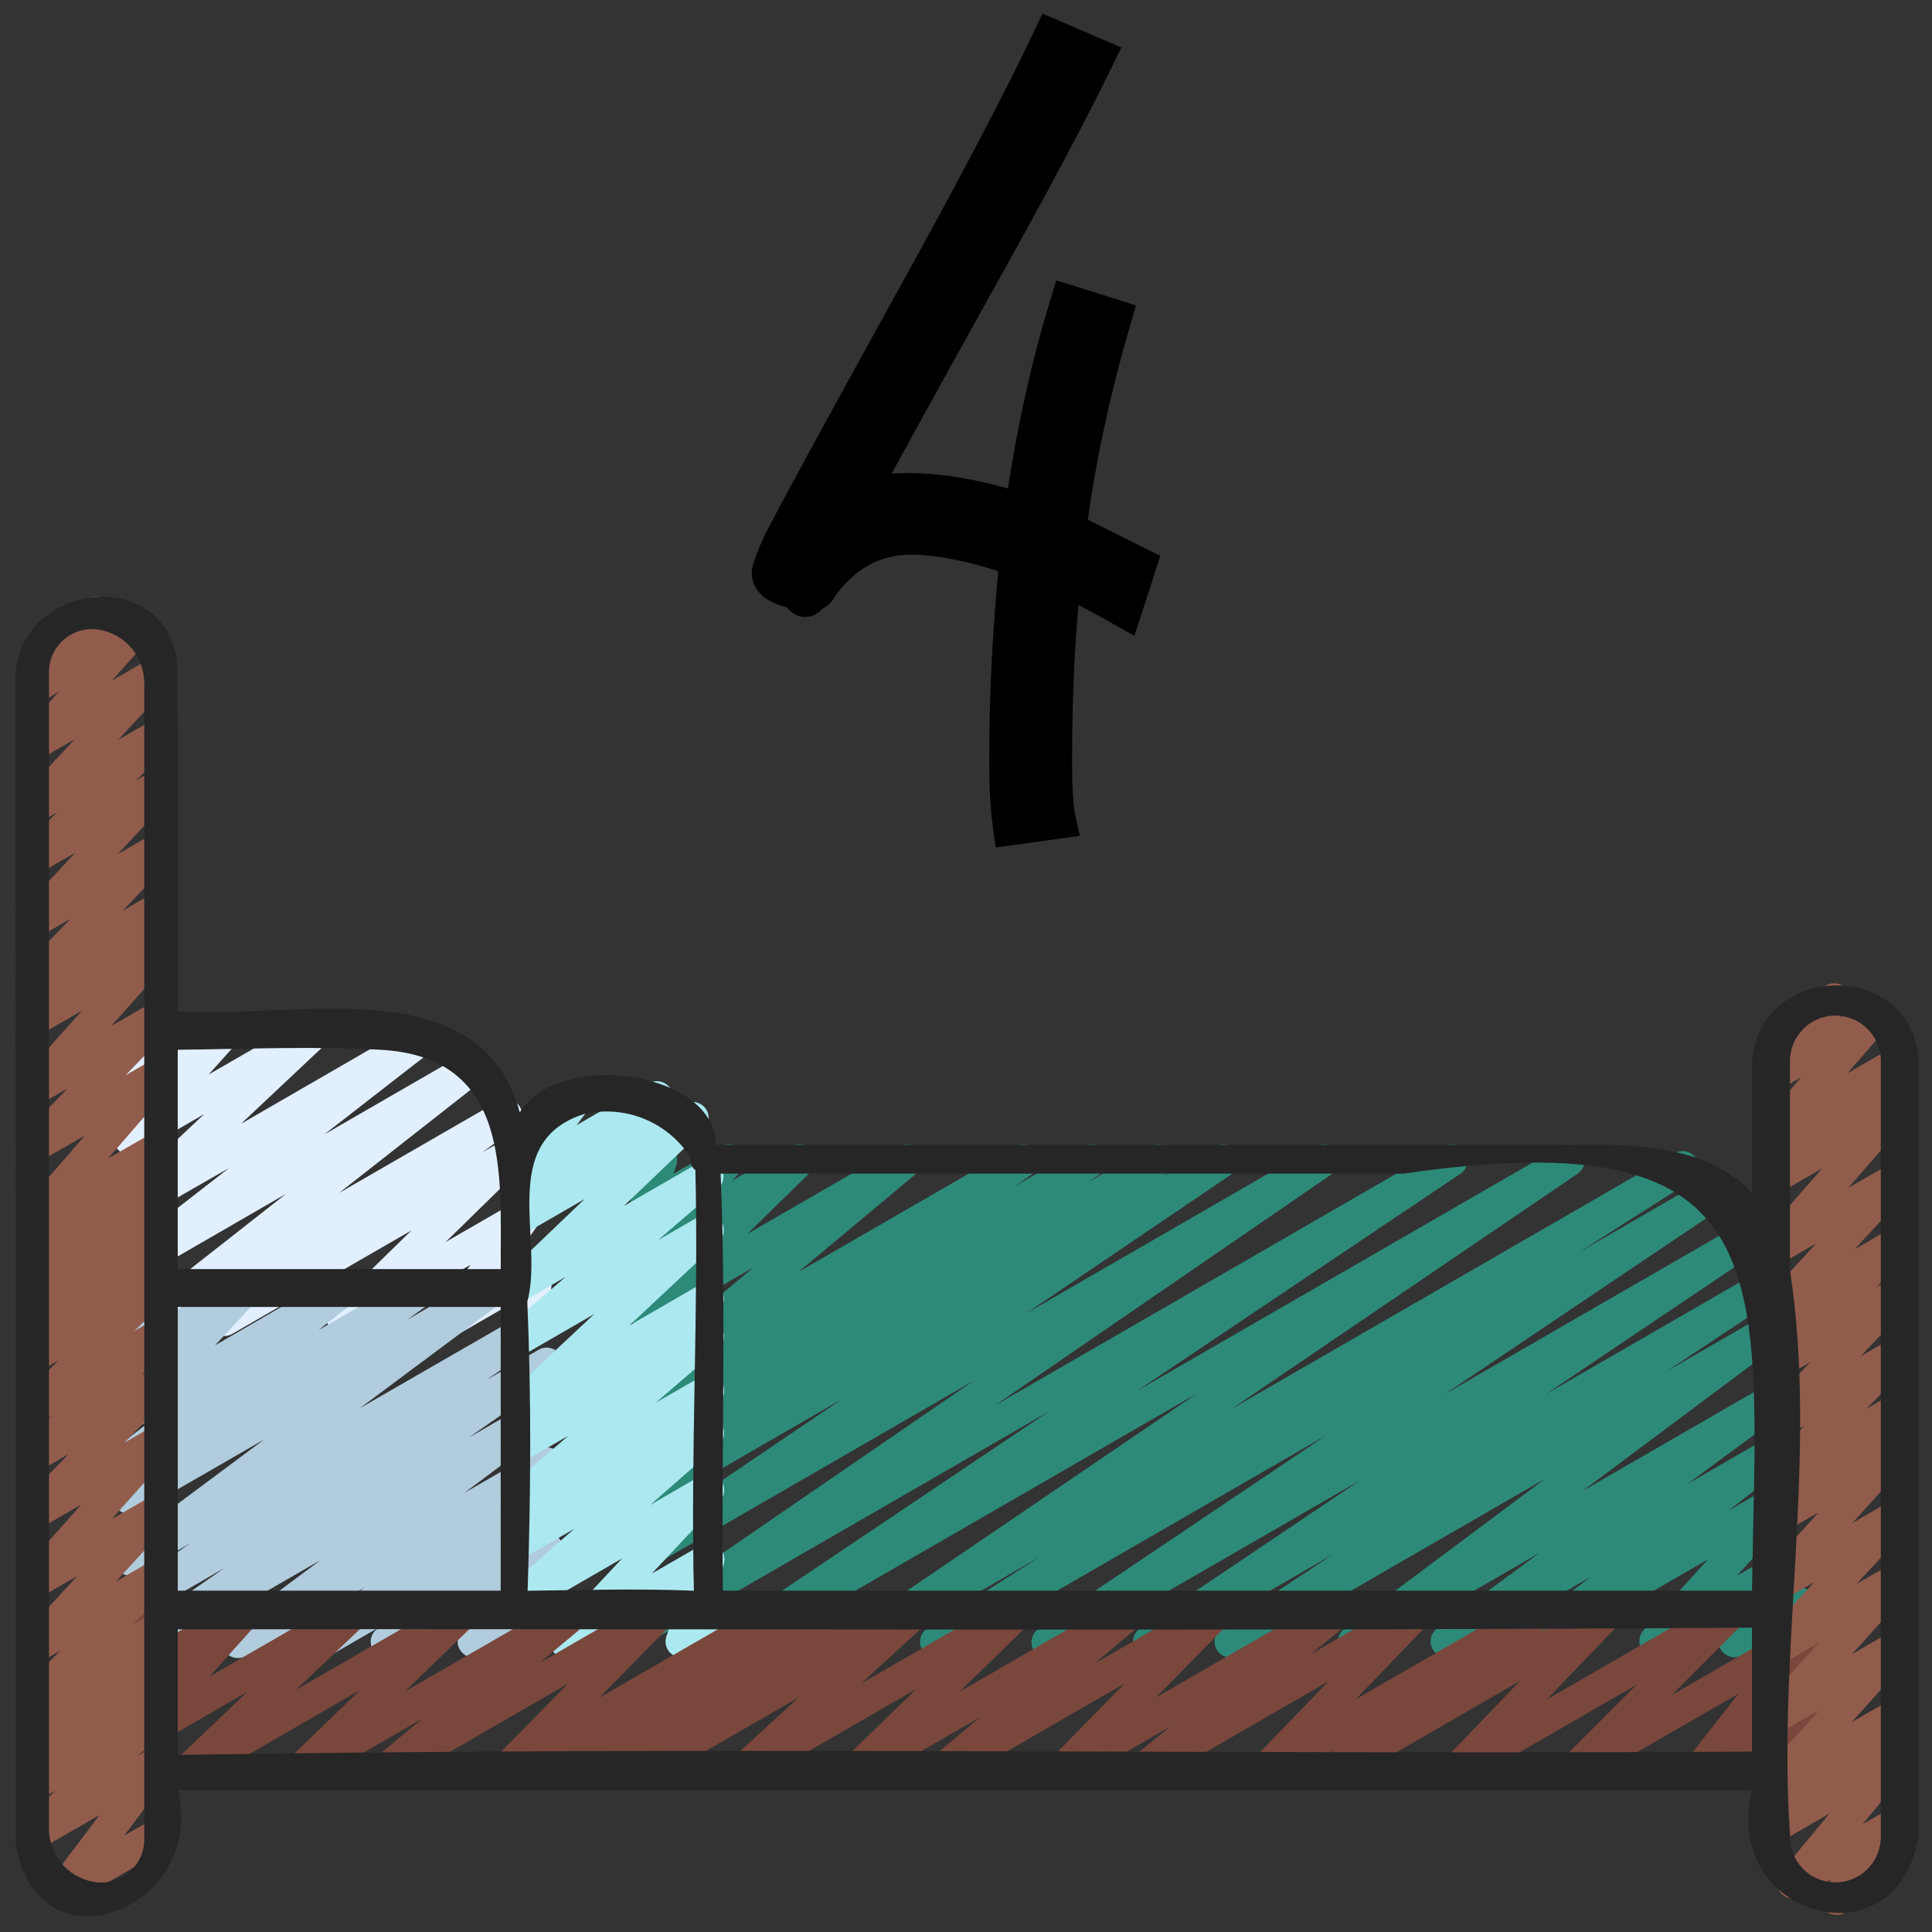
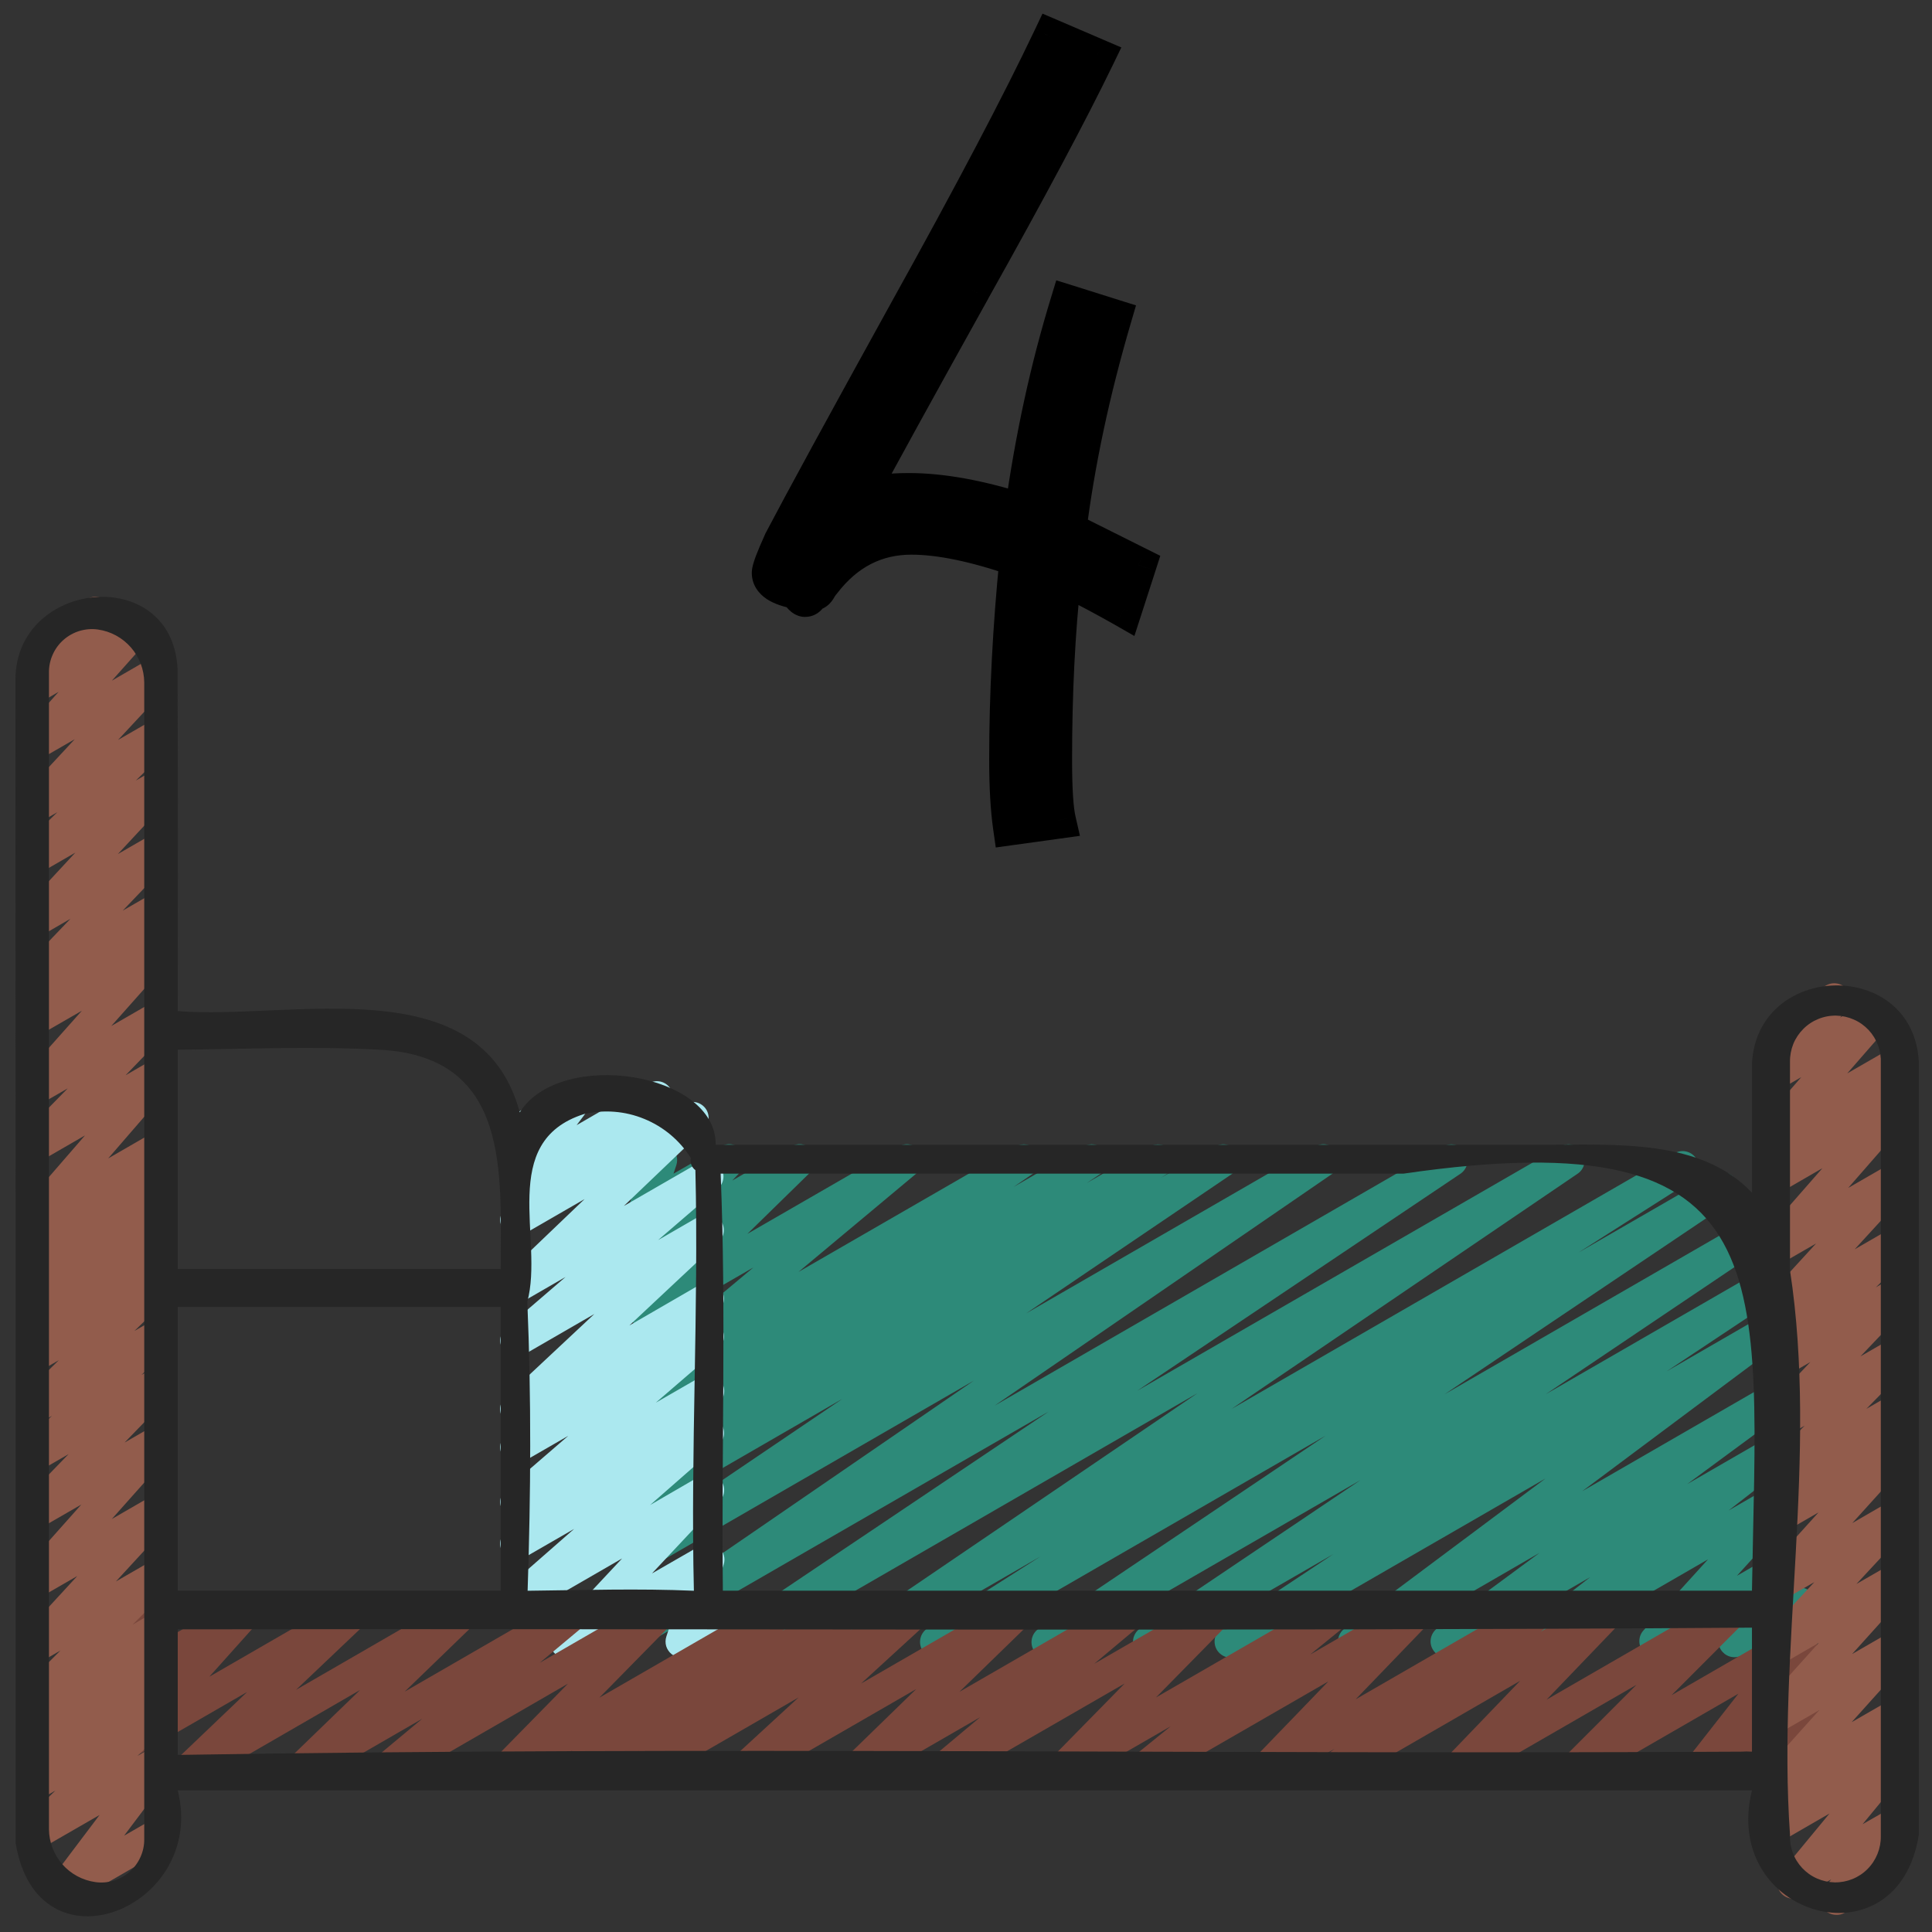
<svg xmlns="http://www.w3.org/2000/svg" width="32" height="32" viewBox="0 0 32 32" fill="none">
  <rect x="0" y="0" width="32" height="32" fill="#333333" stroke="none" />
-   <path d="M2.503 22.133C2.447 22.133 2.393 22.116 2.348 22.084C2.303 22.052 2.269 22.006 2.251 21.953C2.233 21.901 2.231 21.844 2.247 21.791C2.263 21.738 2.295 21.691 2.339 21.657L4.739 19.773L2.285 21.191C2.227 21.223 2.158 21.233 2.093 21.217C2.028 21.202 1.972 21.162 1.934 21.107C1.897 21.051 1.882 20.984 1.892 20.918C1.902 20.852 1.937 20.792 1.989 20.75L3.793 19.346L2.282 20.213C2.225 20.248 2.158 20.26 2.092 20.247C2.027 20.234 1.969 20.198 1.929 20.144C1.89 20.091 1.872 20.024 1.878 19.958C1.885 19.892 1.916 19.831 1.966 19.787L3.382 18.453L2.282 19.09C2.227 19.122 2.163 19.133 2.101 19.121C2.038 19.11 1.982 19.077 1.942 19.027C1.902 18.978 1.881 18.916 1.882 18.853C1.884 18.79 1.908 18.729 1.95 18.681L2.43 18.148L2.283 18.233C2.237 18.26 2.184 18.272 2.131 18.268C2.078 18.264 2.027 18.245 1.985 18.212C1.943 18.179 1.912 18.134 1.896 18.084C1.88 18.033 1.879 17.979 1.894 17.927L2.026 17.475C1.983 17.452 1.948 17.419 1.923 17.379C1.898 17.338 1.884 17.291 1.883 17.244C1.882 17.196 1.894 17.149 1.917 17.107C1.941 17.066 1.975 17.031 2.017 17.007L2.283 16.854C2.329 16.827 2.382 16.815 2.436 16.818C2.489 16.822 2.54 16.842 2.582 16.875C2.624 16.907 2.655 16.952 2.671 17.003C2.687 17.054 2.688 17.108 2.673 17.159L2.591 17.439L3.604 16.853C3.659 16.821 3.723 16.811 3.785 16.822C3.848 16.834 3.904 16.867 3.943 16.916C3.983 16.965 4.005 17.026 4.003 17.09C4.002 17.153 3.978 17.213 3.937 17.261L3.457 17.797L5.093 16.853C5.15 16.819 5.218 16.807 5.283 16.819C5.348 16.832 5.407 16.869 5.446 16.922C5.486 16.976 5.504 17.042 5.497 17.108C5.49 17.174 5.459 17.236 5.41 17.28L3.993 18.613L6.88 16.945C6.938 16.911 7.007 16.901 7.073 16.916C7.139 16.931 7.197 16.971 7.235 17.027C7.273 17.083 7.288 17.152 7.277 17.219C7.266 17.285 7.23 17.346 7.177 17.387L5.373 18.789L7.72 17.434C7.779 17.4 7.848 17.39 7.913 17.405C7.979 17.42 8.037 17.46 8.075 17.516C8.113 17.572 8.128 17.64 8.117 17.707C8.106 17.773 8.071 17.834 8.018 17.875L5.618 19.758L8.25 18.24C8.309 18.206 8.379 18.197 8.445 18.213C8.511 18.229 8.569 18.269 8.606 18.326C8.643 18.383 8.657 18.452 8.644 18.519C8.632 18.586 8.595 18.646 8.54 18.686L7.991 19.085L8.377 18.863C8.433 18.831 8.499 18.82 8.563 18.832C8.626 18.845 8.683 18.881 8.722 18.933C8.761 18.984 8.78 19.049 8.776 19.113C8.771 19.178 8.743 19.239 8.697 19.284L7.381 20.572L8.573 19.884C8.625 19.854 8.687 19.842 8.747 19.852C8.807 19.861 8.862 19.89 8.903 19.935C8.944 19.98 8.969 20.038 8.973 20.098C8.976 20.159 8.959 20.219 8.924 20.269L8.396 21.019L8.764 20.806C8.807 20.781 8.856 20.769 8.906 20.77C8.955 20.772 9.003 20.787 9.044 20.814C9.086 20.842 9.119 20.88 9.139 20.925C9.16 20.97 9.168 21.02 9.162 21.069L9.115 21.456C9.165 21.471 9.209 21.501 9.242 21.541C9.275 21.581 9.296 21.63 9.302 21.682C9.307 21.733 9.298 21.785 9.274 21.832C9.25 21.878 9.214 21.917 9.169 21.942L8.93 22.08C8.887 22.104 8.838 22.116 8.789 22.115C8.74 22.113 8.692 22.098 8.651 22.071C8.61 22.044 8.577 22.006 8.556 21.961C8.536 21.917 8.527 21.867 8.533 21.819L8.567 21.536L7.616 22.085C7.563 22.115 7.501 22.127 7.441 22.117C7.381 22.108 7.326 22.079 7.285 22.034C7.244 21.989 7.22 21.931 7.216 21.871C7.212 21.81 7.229 21.75 7.264 21.7L7.792 20.95L5.819 22.089C5.762 22.121 5.696 22.132 5.633 22.119C5.569 22.107 5.512 22.071 5.473 22.019C5.434 21.968 5.415 21.903 5.42 21.839C5.424 21.774 5.452 21.713 5.499 21.668L6.814 20.38L3.846 22.094C3.787 22.127 3.718 22.137 3.652 22.121C3.585 22.105 3.528 22.064 3.491 22.007C3.454 21.95 3.44 21.881 3.452 21.814C3.464 21.747 3.502 21.688 3.556 21.647L4.106 21.249L2.636 22.096C2.596 22.12 2.55 22.133 2.503 22.133Z" fill="#E1EFFF" />
-   <path d="M2.421 27.467C2.364 27.466 2.309 27.448 2.263 27.415C2.218 27.381 2.184 27.334 2.167 27.28C2.15 27.226 2.151 27.168 2.169 27.114C2.188 27.06 2.222 27.014 2.269 26.981L3.714 25.973L2.283 26.8C2.224 26.835 2.153 26.845 2.086 26.829C2.019 26.812 1.961 26.77 1.924 26.712C1.887 26.653 1.874 26.583 1.888 26.515C1.903 26.448 1.942 26.388 2 26.349L3.155 25.559L2.283 26.062C2.225 26.095 2.155 26.105 2.09 26.089C2.024 26.073 1.967 26.033 1.93 25.976C1.892 25.92 1.878 25.852 1.889 25.785C1.901 25.718 1.937 25.659 1.991 25.618L4.374 23.843L2.283 25.048C2.224 25.081 2.154 25.091 2.088 25.075C2.022 25.058 1.965 25.017 1.928 24.96C1.891 24.903 1.878 24.834 1.89 24.767C1.902 24.7 1.94 24.641 1.995 24.601L2.414 24.3L2.283 24.373C2.225 24.406 2.156 24.416 2.091 24.401C2.026 24.385 1.969 24.346 1.931 24.29C1.894 24.235 1.878 24.167 1.889 24.101C1.899 24.035 1.933 23.975 1.986 23.933L2.596 23.453L2.283 23.634C2.228 23.665 2.163 23.675 2.101 23.663C2.039 23.651 1.983 23.617 1.943 23.568C1.904 23.518 1.883 23.456 1.885 23.392C1.888 23.329 1.912 23.268 1.955 23.221L2.659 22.467L2.286 22.683C2.241 22.709 2.189 22.721 2.137 22.718C2.085 22.715 2.035 22.697 1.993 22.666C1.951 22.635 1.92 22.592 1.902 22.543C1.884 22.494 1.881 22.441 1.893 22.39L2.049 21.746C1.996 21.724 1.951 21.684 1.922 21.634C1.887 21.573 1.877 21.5 1.896 21.432C1.914 21.363 1.958 21.305 2.019 21.27L2.286 21.115C2.331 21.089 2.383 21.077 2.435 21.08C2.487 21.083 2.538 21.101 2.579 21.132C2.621 21.163 2.653 21.206 2.671 21.255C2.688 21.305 2.691 21.358 2.679 21.409L2.557 21.91L3.944 21.11C4 21.08 4.064 21.07 4.127 21.083C4.189 21.096 4.244 21.13 4.283 21.18C4.322 21.23 4.342 21.293 4.339 21.356C4.336 21.42 4.311 21.48 4.267 21.526L3.563 22.282L5.59 21.108C5.648 21.075 5.717 21.064 5.783 21.079C5.849 21.095 5.906 21.134 5.944 21.19C5.982 21.246 5.997 21.314 5.987 21.38C5.976 21.447 5.941 21.507 5.888 21.549L5.278 22.029L6.881 21.107C6.94 21.074 7.01 21.064 7.076 21.08C7.142 21.097 7.199 21.138 7.236 21.195C7.273 21.252 7.286 21.321 7.274 21.388C7.262 21.455 7.224 21.515 7.169 21.555L6.747 21.857L8.05 21.105C8.109 21.071 8.178 21.062 8.244 21.078C8.31 21.093 8.367 21.134 8.404 21.19C8.441 21.246 8.456 21.315 8.444 21.381C8.433 21.448 8.397 21.508 8.343 21.549L5.961 23.324L8.922 21.618C8.982 21.583 9.053 21.573 9.12 21.589C9.187 21.606 9.245 21.648 9.282 21.706C9.319 21.765 9.331 21.835 9.317 21.903C9.303 21.971 9.263 22.03 9.206 22.069L8.053 22.858L8.924 22.355C8.984 22.321 9.054 22.312 9.12 22.329C9.186 22.346 9.243 22.387 9.28 22.445C9.316 22.502 9.329 22.571 9.316 22.638C9.303 22.705 9.265 22.765 9.21 22.804L7.764 23.811L8.926 23.14C8.985 23.106 9.054 23.096 9.121 23.111C9.187 23.127 9.244 23.167 9.282 23.224C9.319 23.28 9.334 23.349 9.322 23.416C9.31 23.483 9.274 23.543 9.219 23.584L7.696 24.724L8.929 24.012C8.987 23.978 9.056 23.968 9.122 23.982C9.188 23.997 9.246 24.037 9.284 24.093C9.322 24.148 9.337 24.217 9.327 24.283C9.316 24.35 9.281 24.41 9.228 24.452L8.357 25.136L8.928 24.807C8.986 24.773 9.055 24.762 9.121 24.777C9.186 24.791 9.244 24.831 9.282 24.886C9.32 24.941 9.336 25.009 9.327 25.076C9.317 25.142 9.282 25.203 9.23 25.245L9.05 25.39C9.09 25.388 9.13 25.395 9.168 25.411C9.205 25.427 9.237 25.451 9.263 25.483C9.304 25.53 9.326 25.589 9.328 25.651C9.329 25.713 9.309 25.774 9.27 25.822L8.926 26.256H8.93C8.96 26.236 8.994 26.223 9.03 26.217C9.065 26.212 9.101 26.213 9.136 26.221C9.171 26.23 9.204 26.246 9.233 26.267C9.262 26.289 9.286 26.316 9.304 26.347C9.322 26.378 9.333 26.413 9.338 26.448C9.342 26.484 9.339 26.52 9.329 26.555C9.319 26.589 9.302 26.622 9.279 26.649C9.256 26.677 9.228 26.7 9.196 26.717L7.98 27.419C7.926 27.45 7.863 27.461 7.802 27.451C7.741 27.441 7.686 27.409 7.645 27.362C7.605 27.316 7.582 27.256 7.58 27.194C7.579 27.132 7.599 27.072 7.637 27.023L7.981 26.59L6.541 27.422C6.483 27.456 6.415 27.467 6.349 27.452C6.283 27.438 6.226 27.399 6.187 27.343C6.149 27.288 6.133 27.22 6.143 27.154C6.153 27.087 6.187 27.027 6.24 26.985L6.276 26.955L5.462 27.425C5.404 27.459 5.335 27.469 5.269 27.453C5.204 27.438 5.147 27.399 5.109 27.343C5.071 27.288 5.056 27.22 5.066 27.154C5.076 27.087 5.111 27.027 5.163 26.985L6.031 26.299L4.074 27.427C4.015 27.461 3.945 27.471 3.879 27.455C3.813 27.44 3.755 27.399 3.718 27.343C3.68 27.286 3.666 27.217 3.678 27.15C3.689 27.083 3.726 27.023 3.78 26.982L5.303 25.844L2.554 27.43C2.514 27.454 2.468 27.467 2.421 27.467Z" fill="#B0CCDD" />
  <path d="M12.159 27.467C12.102 27.467 12.047 27.448 12.001 27.414C11.955 27.38 11.921 27.332 11.905 27.278C11.888 27.223 11.889 27.164 11.909 27.111C11.928 27.057 11.964 27.011 12.011 26.979L17.37 23.38L10.815 27.162C10.756 27.196 10.685 27.206 10.619 27.189C10.552 27.173 10.494 27.131 10.458 27.073C10.421 27.015 10.408 26.945 10.422 26.877C10.435 26.81 10.475 26.751 10.531 26.712L16.131 22.867L10.815 25.937C10.756 25.971 10.685 25.98 10.618 25.963C10.552 25.947 10.494 25.905 10.457 25.846C10.421 25.788 10.408 25.718 10.422 25.65C10.436 25.583 10.476 25.524 10.533 25.485L13.953 23.169L10.815 24.982C10.755 25.016 10.684 25.025 10.618 25.008C10.551 24.99 10.494 24.948 10.458 24.889C10.422 24.83 10.41 24.76 10.425 24.693C10.44 24.625 10.48 24.566 10.537 24.528L10.757 24.385C10.695 24.404 10.629 24.401 10.569 24.374C10.51 24.348 10.462 24.301 10.435 24.242C10.408 24.184 10.403 24.117 10.421 24.055C10.44 23.992 10.48 23.939 10.535 23.905L10.79 23.735C10.729 23.762 10.661 23.764 10.598 23.743C10.536 23.722 10.483 23.678 10.451 23.62C10.419 23.562 10.409 23.495 10.424 23.43C10.439 23.366 10.478 23.309 10.532 23.271L10.861 23.047L10.815 23.074C10.758 23.107 10.689 23.117 10.624 23.103C10.559 23.088 10.502 23.05 10.464 22.995C10.426 22.94 10.409 22.873 10.418 22.807C10.427 22.741 10.46 22.681 10.511 22.638L12.479 20.993L10.814 21.953C10.758 21.985 10.691 21.996 10.628 21.983C10.564 21.97 10.508 21.934 10.468 21.883C10.429 21.831 10.41 21.767 10.415 21.702C10.419 21.637 10.447 21.577 10.494 21.531L11.544 20.503L10.813 20.925C10.758 20.956 10.693 20.967 10.631 20.954C10.568 20.942 10.512 20.908 10.473 20.858C10.433 20.808 10.413 20.746 10.415 20.682C10.418 20.619 10.443 20.558 10.486 20.512L10.7 20.287C10.633 20.293 10.566 20.271 10.514 20.228C10.472 20.194 10.442 20.148 10.427 20.096C10.411 20.044 10.412 19.988 10.429 19.937L10.542 19.595C10.505 19.572 10.473 19.54 10.451 19.501C10.416 19.44 10.406 19.367 10.425 19.299C10.443 19.231 10.488 19.172 10.549 19.137L10.815 18.983C10.862 18.956 10.916 18.944 10.97 18.949C11.024 18.953 11.075 18.974 11.117 19.008C11.159 19.042 11.19 19.088 11.205 19.14C11.22 19.192 11.219 19.247 11.202 19.299L11.155 19.44L11.946 18.987C12.002 18.955 12.066 18.944 12.129 18.956C12.192 18.968 12.248 19.003 12.288 19.052C12.327 19.103 12.348 19.165 12.345 19.229C12.342 19.293 12.317 19.353 12.274 19.4L12.128 19.554L13.111 18.987C13.168 18.954 13.234 18.944 13.297 18.956C13.361 18.969 13.418 19.005 13.457 19.056C13.496 19.108 13.515 19.172 13.511 19.237C13.506 19.302 13.478 19.363 13.431 19.408L12.38 20.436L14.892 18.987C14.95 18.954 15.017 18.944 15.082 18.959C15.146 18.974 15.203 19.012 15.241 19.066C15.279 19.121 15.296 19.187 15.287 19.253C15.279 19.319 15.246 19.379 15.196 19.422L13.226 21.067L16.831 18.987C16.89 18.954 16.96 18.946 17.026 18.963C17.091 18.98 17.148 19.022 17.184 19.079C17.22 19.137 17.233 19.206 17.22 19.272C17.207 19.339 17.169 19.398 17.114 19.437L16.789 19.659L17.954 18.987C18.014 18.954 18.084 18.945 18.15 18.962C18.216 18.98 18.273 19.022 18.309 19.08C18.345 19.138 18.358 19.208 18.343 19.275C18.329 19.342 18.29 19.401 18.234 19.439L18 19.595L19.054 18.987C19.114 18.954 19.184 18.947 19.25 18.964C19.316 18.982 19.372 19.024 19.408 19.082C19.443 19.14 19.455 19.21 19.442 19.276C19.428 19.343 19.389 19.402 19.333 19.441L19.233 19.506L20.133 18.987C20.192 18.954 20.262 18.945 20.328 18.962C20.394 18.98 20.451 19.021 20.487 19.079C20.523 19.137 20.536 19.206 20.523 19.273C20.509 19.339 20.471 19.398 20.415 19.438L16.996 21.754L21.789 18.987C21.848 18.953 21.919 18.944 21.985 18.96C22.051 18.977 22.109 19.018 22.145 19.076C22.182 19.134 22.195 19.204 22.181 19.271C22.168 19.338 22.13 19.397 22.074 19.437L16.474 23.282L23.913 18.987C23.972 18.954 24.042 18.946 24.108 18.963C24.173 18.981 24.23 19.023 24.266 19.08C24.302 19.138 24.314 19.207 24.301 19.273C24.288 19.34 24.249 19.399 24.194 19.438L18.837 23.035L25.852 18.987C25.912 18.954 25.982 18.946 26.047 18.963C26.113 18.98 26.169 19.022 26.205 19.079C26.241 19.137 26.254 19.206 26.241 19.272C26.228 19.339 26.191 19.398 26.135 19.437L20.396 23.338L27.742 19.098C27.803 19.065 27.873 19.057 27.939 19.075C28.005 19.093 28.062 19.135 28.097 19.194C28.133 19.252 28.145 19.322 28.13 19.389C28.115 19.456 28.075 19.515 28.019 19.553L26.143 20.747L28.389 19.451C28.449 19.417 28.519 19.407 28.586 19.424C28.653 19.441 28.71 19.483 28.747 19.541C28.783 19.599 28.796 19.669 28.782 19.737C28.768 19.804 28.728 19.864 28.671 19.902L23.928 23.093L28.97 20.183C29.029 20.149 29.1 20.139 29.167 20.156C29.233 20.173 29.291 20.215 29.328 20.273C29.364 20.331 29.377 20.402 29.363 20.469C29.349 20.537 29.309 20.596 29.252 20.635L25.602 23.093L29.179 21.029C29.238 20.997 29.308 20.989 29.373 21.007C29.439 21.024 29.495 21.066 29.531 21.123C29.567 21.181 29.579 21.25 29.566 21.317C29.552 21.383 29.514 21.442 29.459 21.481L27.606 22.713L29.246 21.766C29.305 21.733 29.374 21.724 29.44 21.739C29.505 21.755 29.562 21.796 29.6 21.852C29.637 21.908 29.651 21.977 29.64 22.043C29.628 22.11 29.592 22.17 29.539 22.211L26.207 24.699L29.35 22.885C29.409 22.852 29.479 22.842 29.545 22.857C29.611 22.873 29.669 22.914 29.706 22.971C29.743 23.027 29.757 23.096 29.745 23.163C29.734 23.23 29.697 23.29 29.642 23.331L27.946 24.581L29.431 23.724C29.49 23.69 29.559 23.68 29.625 23.696C29.69 23.711 29.747 23.751 29.785 23.807C29.823 23.863 29.838 23.931 29.827 23.997C29.816 24.064 29.781 24.124 29.728 24.165L28.631 25.019L29.505 24.514C29.56 24.483 29.624 24.472 29.687 24.484C29.749 24.496 29.805 24.529 29.845 24.578C29.884 24.628 29.905 24.689 29.904 24.753C29.902 24.816 29.878 24.877 29.836 24.924L28.769 26.1L29.611 25.614C29.665 25.584 29.727 25.572 29.788 25.582C29.849 25.592 29.904 25.622 29.945 25.669C29.986 25.715 30.009 25.774 30.012 25.835C30.014 25.897 29.995 25.957 29.957 26.006L29.729 26.308C29.787 26.289 29.85 26.291 29.907 26.313C29.964 26.335 30.012 26.376 30.042 26.429C30.077 26.49 30.087 26.563 30.069 26.631C30.05 26.699 30.006 26.757 29.945 26.793L28.862 27.413C28.809 27.444 28.746 27.455 28.686 27.445C28.625 27.436 28.57 27.405 28.529 27.359C28.488 27.313 28.465 27.254 28.462 27.193C28.46 27.131 28.479 27.071 28.516 27.022L28.735 26.731L27.551 27.414C27.496 27.446 27.432 27.456 27.37 27.445C27.308 27.433 27.252 27.399 27.212 27.35C27.172 27.301 27.151 27.239 27.153 27.176C27.154 27.113 27.178 27.052 27.221 27.005L28.29 25.828L25.539 27.416C25.481 27.449 25.412 27.459 25.346 27.444C25.281 27.428 25.224 27.389 25.186 27.333C25.149 27.277 25.134 27.209 25.144 27.143C25.154 27.077 25.189 27.017 25.242 26.975L26.339 26.122L24.094 27.418C24.035 27.451 23.966 27.461 23.9 27.446C23.834 27.43 23.776 27.389 23.739 27.332C23.701 27.276 23.687 27.207 23.699 27.14C23.711 27.073 23.748 27.013 23.803 26.972L25.5 25.72L22.559 27.421C22.501 27.454 22.431 27.464 22.366 27.448C22.3 27.432 22.243 27.392 22.206 27.335C22.169 27.279 22.154 27.211 22.165 27.144C22.177 27.077 22.213 27.017 22.267 26.977L25.599 24.488L20.516 27.421C20.456 27.455 20.385 27.465 20.318 27.448C20.251 27.43 20.194 27.388 20.157 27.33C20.121 27.271 20.109 27.201 20.123 27.133C20.137 27.066 20.177 27.007 20.235 26.968L22.085 25.741L19.166 27.424C19.107 27.459 19.035 27.469 18.968 27.452C18.901 27.435 18.843 27.393 18.806 27.334C18.77 27.276 18.757 27.205 18.772 27.137C18.787 27.07 18.827 27.01 18.884 26.972L22.534 24.515L17.493 27.425C17.463 27.444 17.43 27.456 17.395 27.462C17.361 27.468 17.326 27.467 17.291 27.459C17.223 27.443 17.163 27.4 17.125 27.34C17.088 27.28 17.076 27.208 17.092 27.139C17.108 27.07 17.15 27.01 17.21 26.973L21.957 23.779L15.638 27.427C15.578 27.461 15.506 27.471 15.439 27.453C15.371 27.436 15.313 27.393 15.277 27.333C15.241 27.274 15.23 27.203 15.246 27.135C15.261 27.067 15.303 27.008 15.362 26.971L17.235 25.779L14.38 27.428C14.32 27.461 14.25 27.471 14.183 27.454C14.117 27.437 14.06 27.395 14.023 27.337C13.987 27.279 13.974 27.209 13.988 27.142C14.001 27.075 14.04 27.016 14.097 26.977L19.835 23.075L12.292 27.43C12.252 27.454 12.206 27.466 12.159 27.467Z" fill="#2D8A79" />
  <path d="M9.375 27.462C9.323 27.462 9.272 27.447 9.229 27.419C9.185 27.39 9.151 27.349 9.13 27.302C9.109 27.254 9.103 27.201 9.112 27.15C9.121 27.099 9.145 27.051 9.18 27.013L10.304 25.813L8.683 26.749C8.626 26.782 8.559 26.791 8.495 26.777C8.431 26.763 8.374 26.726 8.336 26.672C8.297 26.619 8.28 26.553 8.287 26.488C8.295 26.423 8.325 26.362 8.374 26.318L9.509 25.324L8.683 25.8C8.625 25.834 8.556 25.844 8.491 25.829C8.426 25.814 8.368 25.774 8.331 25.719C8.293 25.663 8.277 25.596 8.287 25.529C8.297 25.463 8.332 25.403 8.384 25.361L8.75 25.07L8.683 25.108C8.626 25.141 8.558 25.151 8.494 25.136C8.429 25.122 8.373 25.084 8.334 25.03C8.296 24.977 8.279 24.911 8.287 24.845C8.295 24.78 8.326 24.719 8.376 24.676L9.412 23.782L8.683 24.202C8.625 24.235 8.556 24.245 8.49 24.23C8.425 24.215 8.367 24.175 8.33 24.119C8.292 24.063 8.277 23.995 8.288 23.929C8.298 23.862 8.334 23.802 8.387 23.761L8.586 23.606C8.539 23.613 8.49 23.606 8.446 23.587C8.402 23.569 8.364 23.538 8.336 23.499C8.297 23.447 8.279 23.382 8.284 23.316C8.29 23.251 8.32 23.19 8.367 23.146L9.844 21.764L8.683 22.435C8.626 22.467 8.558 22.477 8.494 22.463C8.429 22.448 8.372 22.411 8.334 22.357C8.296 22.303 8.279 22.237 8.287 22.171C8.295 22.105 8.327 22.045 8.377 22.002L9.367 21.151L8.683 21.546C8.627 21.581 8.559 21.593 8.494 21.581C8.429 21.568 8.371 21.532 8.331 21.479C8.291 21.427 8.273 21.361 8.278 21.295C8.284 21.229 8.315 21.168 8.363 21.123L9.682 19.861L8.683 20.438C8.626 20.471 8.559 20.481 8.494 20.466C8.43 20.452 8.374 20.415 8.335 20.361C8.297 20.308 8.28 20.242 8.287 20.176C8.295 20.111 8.326 20.051 8.375 20.007L8.642 19.772C8.588 19.792 8.529 19.794 8.473 19.778C8.418 19.762 8.37 19.728 8.335 19.682C8.3 19.636 8.282 19.58 8.282 19.522C8.282 19.465 8.3 19.409 8.335 19.363L8.665 18.925C8.61 18.917 8.558 18.893 8.518 18.855C8.477 18.817 8.45 18.767 8.439 18.713C8.428 18.658 8.434 18.601 8.457 18.551C8.48 18.5 8.518 18.458 8.566 18.43L9.45 17.92C9.503 17.89 9.565 17.878 9.626 17.888C9.686 17.898 9.742 17.929 9.782 17.975C9.823 18.02 9.846 18.079 9.849 18.14C9.852 18.201 9.833 18.262 9.796 18.311L9.551 18.636L10.75 17.942C10.807 17.91 10.874 17.9 10.939 17.914C11.003 17.929 11.059 17.966 11.098 18.02C11.136 18.073 11.153 18.139 11.146 18.204C11.139 18.27 11.107 18.33 11.058 18.374L10.805 18.594L11.332 18.291C11.388 18.256 11.456 18.244 11.521 18.256C11.586 18.268 11.644 18.305 11.684 18.357C11.724 18.41 11.742 18.476 11.736 18.542C11.731 18.608 11.7 18.669 11.652 18.714L10.333 19.975L11.585 19.253C11.643 19.221 11.71 19.211 11.775 19.225C11.839 19.239 11.896 19.277 11.934 19.331C11.972 19.385 11.989 19.451 11.981 19.517C11.973 19.583 11.942 19.643 11.892 19.686L10.9 20.54L11.587 20.143C11.644 20.11 11.711 20.099 11.776 20.112C11.841 20.125 11.898 20.162 11.937 20.215C11.976 20.268 11.994 20.333 11.988 20.399C11.982 20.465 11.951 20.526 11.902 20.57L10.426 21.953L11.589 21.28C11.648 21.246 11.717 21.235 11.784 21.25C11.85 21.265 11.908 21.305 11.946 21.361C11.984 21.418 11.998 21.487 11.987 21.554C11.976 21.621 11.94 21.681 11.886 21.722L11.687 21.876C11.735 21.87 11.784 21.876 11.829 21.895C11.873 21.914 11.912 21.944 11.941 21.983C11.98 22.037 11.997 22.104 11.989 22.17C11.981 22.236 11.948 22.296 11.898 22.34L10.862 23.233L11.592 22.812C11.65 22.777 11.72 22.766 11.786 22.78C11.853 22.795 11.911 22.834 11.949 22.89C11.987 22.947 12.003 23.015 11.992 23.082C11.982 23.15 11.945 23.21 11.892 23.252L11.526 23.542L11.594 23.503C11.651 23.47 11.718 23.46 11.783 23.474C11.847 23.488 11.904 23.525 11.943 23.579C11.981 23.633 11.998 23.699 11.991 23.765C11.983 23.83 11.952 23.891 11.902 23.934L10.768 24.928L11.595 24.448C11.65 24.417 11.715 24.406 11.778 24.418C11.841 24.43 11.897 24.464 11.937 24.514C11.976 24.564 11.997 24.626 11.994 24.69C11.992 24.754 11.967 24.815 11.923 24.861L10.799 26.061L11.599 25.601C11.646 25.573 11.7 25.561 11.753 25.565C11.807 25.57 11.858 25.59 11.9 25.624C11.943 25.658 11.973 25.704 11.988 25.756C12.004 25.808 12.003 25.863 11.986 25.914L11.742 26.667C11.8 26.668 11.856 26.689 11.901 26.726C11.946 26.762 11.978 26.812 11.992 26.868C12.006 26.925 12.002 26.984 11.979 27.037C11.956 27.091 11.917 27.135 11.867 27.164L11.424 27.42C11.377 27.447 11.323 27.459 11.27 27.455C11.216 27.451 11.164 27.43 11.122 27.396C11.08 27.362 11.05 27.316 11.034 27.265C11.019 27.213 11.02 27.157 11.037 27.106L11.262 26.416L9.508 27.43C9.468 27.452 9.421 27.464 9.375 27.462Z" fill="#ABE8EF" />
  <path d="M3.109 29.6C3.056 29.6 3.004 29.584 2.96 29.554C2.916 29.524 2.881 29.482 2.862 29.433C2.842 29.383 2.837 29.329 2.848 29.277C2.86 29.225 2.886 29.178 2.924 29.141L4.094 28.024L2.281 29.07C2.226 29.102 2.161 29.113 2.099 29.101C2.037 29.09 1.98 29.056 1.94 29.007C1.9 28.958 1.879 28.896 1.881 28.832C1.883 28.769 1.907 28.708 1.949 28.661L2.768 27.749L2.283 28.029C2.238 28.055 2.186 28.067 2.134 28.064C2.082 28.061 2.032 28.043 1.99 28.012C1.949 27.981 1.917 27.938 1.899 27.889C1.881 27.84 1.878 27.787 1.89 27.736L2.047 27.082C1.993 27.06 1.948 27.02 1.919 26.97C1.884 26.909 1.874 26.836 1.893 26.768C1.911 26.7 1.955 26.641 2.016 26.606L2.283 26.452C2.328 26.426 2.38 26.413 2.432 26.416C2.484 26.419 2.534 26.437 2.576 26.469C2.618 26.5 2.65 26.543 2.667 26.592C2.685 26.641 2.688 26.694 2.676 26.744L2.553 27.258L3.95 26.453C4.005 26.422 4.069 26.411 4.131 26.423C4.194 26.434 4.25 26.468 4.289 26.517C4.329 26.566 4.35 26.628 4.349 26.691C4.348 26.754 4.324 26.815 4.282 26.862L3.467 27.772L5.757 26.45C5.814 26.416 5.881 26.403 5.946 26.416C6.011 26.428 6.069 26.464 6.109 26.517C6.149 26.57 6.168 26.635 6.162 26.701C6.156 26.767 6.126 26.829 6.077 26.874L4.903 27.989L7.569 26.449C7.626 26.416 7.692 26.404 7.757 26.417C7.821 26.429 7.878 26.465 7.918 26.517C7.957 26.57 7.976 26.635 7.971 26.7C7.966 26.765 7.937 26.826 7.889 26.872L6.703 28.019L9.423 26.448C9.48 26.415 9.549 26.404 9.614 26.419C9.679 26.433 9.736 26.472 9.774 26.527C9.812 26.581 9.829 26.648 9.82 26.714C9.811 26.78 9.778 26.841 9.727 26.884L8.94 27.541L10.836 26.447C10.892 26.415 10.957 26.404 11.021 26.416C11.084 26.429 11.14 26.464 11.18 26.515C11.219 26.566 11.239 26.629 11.235 26.693C11.232 26.758 11.205 26.819 11.16 26.864L9.927 28.119L12.826 26.446C12.884 26.413 12.954 26.403 13.019 26.419C13.085 26.434 13.142 26.474 13.179 26.53C13.216 26.586 13.231 26.654 13.22 26.721C13.21 26.787 13.174 26.847 13.121 26.889L12.956 27.014L13.942 26.445C14.001 26.413 14.069 26.404 14.134 26.419C14.2 26.435 14.257 26.475 14.294 26.531C14.331 26.587 14.345 26.654 14.335 26.721C14.324 26.787 14.289 26.846 14.236 26.888L14.085 27.004L15.055 26.444C15.111 26.413 15.178 26.403 15.241 26.417C15.305 26.43 15.361 26.467 15.399 26.519C15.438 26.572 15.456 26.637 15.45 26.701C15.444 26.766 15.415 26.826 15.368 26.871L14.263 27.884L16.764 26.441C16.82 26.408 16.887 26.396 16.951 26.409C17.015 26.422 17.072 26.458 17.111 26.51C17.15 26.561 17.169 26.626 17.164 26.691C17.159 26.756 17.131 26.817 17.084 26.862L15.891 28.022L18.633 26.439C18.691 26.406 18.76 26.395 18.825 26.409C18.89 26.424 18.948 26.462 18.987 26.517C19.025 26.572 19.041 26.639 19.032 26.706C19.023 26.772 18.989 26.832 18.938 26.875L18.123 27.558L20.057 26.442C20.113 26.409 20.178 26.398 20.241 26.411C20.305 26.423 20.361 26.458 20.401 26.509C20.44 26.56 20.46 26.624 20.456 26.688C20.453 26.752 20.426 26.813 20.381 26.859L19.147 28.115L22.048 26.441C22.106 26.408 22.174 26.398 22.239 26.413C22.304 26.428 22.361 26.467 22.398 26.522C22.436 26.577 22.452 26.644 22.443 26.71C22.433 26.776 22.4 26.836 22.349 26.878L21.7 27.405L23.372 26.439C23.428 26.407 23.493 26.396 23.556 26.408C23.62 26.42 23.677 26.454 23.716 26.505C23.756 26.556 23.776 26.619 23.773 26.684C23.769 26.748 23.743 26.809 23.698 26.855L22.454 28.146L25.411 26.439C25.47 26.406 25.539 26.396 25.605 26.412C25.67 26.427 25.727 26.467 25.765 26.523C25.802 26.579 25.817 26.647 25.806 26.714C25.795 26.78 25.76 26.84 25.706 26.882L25.515 27.028L26.536 26.438C26.592 26.407 26.657 26.396 26.72 26.408C26.783 26.421 26.839 26.455 26.878 26.506C26.918 26.556 26.938 26.619 26.935 26.683C26.932 26.747 26.906 26.808 26.862 26.854L25.616 28.152L28.587 26.436C28.643 26.405 28.708 26.396 28.77 26.409C28.833 26.422 28.889 26.457 28.927 26.508C28.966 26.559 28.985 26.622 28.982 26.686C28.978 26.749 28.951 26.81 28.907 26.855L27.686 28.078L29.719 26.904C29.772 26.874 29.835 26.863 29.896 26.873C29.957 26.883 30.012 26.915 30.052 26.961C30.093 27.008 30.116 27.067 30.118 27.129C30.119 27.191 30.099 27.251 30.062 27.3L29.201 28.398L29.726 28.096C29.771 28.069 29.823 28.057 29.876 28.06C29.929 28.064 29.979 28.082 30.021 28.114C30.063 28.146 30.094 28.19 30.111 28.24C30.128 28.289 30.13 28.343 30.117 28.394L29.977 28.922C30.021 28.943 30.059 28.975 30.086 29.016C30.113 29.056 30.128 29.104 30.13 29.152C30.132 29.201 30.121 29.249 30.097 29.292C30.074 29.334 30.039 29.37 29.997 29.394L29.73 29.548C29.685 29.574 29.633 29.586 29.58 29.583C29.528 29.579 29.477 29.56 29.436 29.529C29.394 29.497 29.362 29.453 29.345 29.403C29.328 29.354 29.326 29.3 29.339 29.249L29.437 28.876L28.277 29.547C28.223 29.578 28.161 29.589 28.1 29.579C28.038 29.569 27.983 29.538 27.942 29.491C27.902 29.444 27.879 29.385 27.877 29.323C27.875 29.261 27.895 29.2 27.934 29.151L28.794 28.053L26.205 29.547C26.149 29.577 26.084 29.587 26.021 29.574C25.959 29.561 25.903 29.526 25.865 29.475C25.826 29.424 25.807 29.361 25.81 29.297C25.814 29.234 25.841 29.173 25.885 29.128L27.105 27.906L24.26 29.548C24.204 29.58 24.14 29.59 24.077 29.578C24.014 29.565 23.958 29.531 23.919 29.481C23.88 29.43 23.86 29.368 23.863 29.304C23.865 29.24 23.891 29.18 23.935 29.133L25.178 27.84L22.208 29.555C22.149 29.589 22.08 29.599 22.014 29.584C21.948 29.569 21.89 29.529 21.852 29.472C21.815 29.416 21.8 29.348 21.811 29.281C21.822 29.214 21.858 29.154 21.912 29.113L22.104 28.966L21.082 29.556C21.026 29.587 20.961 29.598 20.898 29.586C20.835 29.573 20.779 29.539 20.74 29.488C20.7 29.438 20.68 29.375 20.683 29.311C20.686 29.247 20.712 29.187 20.756 29.14L22.001 27.85L19.043 29.556C18.985 29.589 18.917 29.599 18.852 29.584C18.787 29.569 18.73 29.53 18.692 29.475C18.654 29.42 18.639 29.353 18.648 29.287C18.657 29.221 18.691 29.161 18.742 29.118L19.391 28.592L17.719 29.557C17.663 29.59 17.597 29.6 17.534 29.588C17.471 29.576 17.414 29.541 17.375 29.49C17.335 29.439 17.315 29.375 17.319 29.311C17.323 29.247 17.35 29.186 17.395 29.14L18.628 27.884L15.728 29.556C15.671 29.589 15.602 29.6 15.537 29.585C15.473 29.571 15.415 29.532 15.377 29.478C15.339 29.423 15.323 29.356 15.331 29.29C15.34 29.224 15.373 29.164 15.424 29.121L16.236 28.441L14.303 29.557C14.247 29.59 14.181 29.601 14.117 29.589C14.053 29.576 13.995 29.54 13.956 29.488C13.917 29.436 13.898 29.372 13.903 29.307C13.908 29.242 13.936 29.181 13.983 29.136L15.176 27.976L12.434 29.558C12.377 29.59 12.311 29.6 12.247 29.586C12.184 29.572 12.127 29.536 12.089 29.483C12.051 29.431 12.033 29.366 12.038 29.302C12.044 29.237 12.073 29.176 12.121 29.132L13.227 28.115L10.725 29.559C10.666 29.592 10.598 29.601 10.533 29.585C10.467 29.57 10.411 29.53 10.373 29.474C10.336 29.418 10.322 29.35 10.332 29.284C10.343 29.218 10.378 29.158 10.431 29.117L10.585 28.999L9.612 29.56C9.554 29.593 9.485 29.602 9.42 29.586C9.355 29.57 9.298 29.53 9.261 29.474C9.224 29.419 9.209 29.351 9.22 29.285C9.23 29.219 9.265 29.159 9.318 29.117L9.481 28.992L8.497 29.561C8.441 29.593 8.376 29.604 8.313 29.591C8.249 29.579 8.193 29.544 8.153 29.493C8.114 29.442 8.094 29.378 8.098 29.314C8.102 29.25 8.128 29.189 8.174 29.143L9.407 27.887L6.507 29.562C6.449 29.595 6.381 29.605 6.316 29.591C6.251 29.576 6.193 29.538 6.155 29.483C6.117 29.428 6.101 29.361 6.11 29.295C6.118 29.229 6.152 29.169 6.203 29.126L6.993 28.468L5.097 29.563C5.041 29.596 4.974 29.608 4.91 29.595C4.846 29.582 4.788 29.547 4.749 29.494C4.709 29.442 4.69 29.377 4.695 29.312C4.701 29.247 4.73 29.186 4.777 29.14L5.964 27.992L3.244 29.564C3.203 29.588 3.156 29.6 3.109 29.6Z" fill="#7A473C" />
  <path d="M30.414 31.716C30.363 31.716 30.314 31.702 30.271 31.675C30.229 31.648 30.195 31.609 30.173 31.564C30.151 31.518 30.143 31.468 30.149 31.418C30.155 31.367 30.175 31.32 30.207 31.281L30.331 31.128L29.835 31.414C29.781 31.445 29.718 31.456 29.657 31.445C29.595 31.434 29.54 31.402 29.499 31.355C29.459 31.307 29.437 31.247 29.436 31.184C29.436 31.122 29.457 31.061 29.497 31.013L30.302 30.038L29.481 30.512C29.425 30.543 29.359 30.552 29.296 30.538C29.233 30.524 29.177 30.487 29.139 30.435C29.101 30.383 29.083 30.319 29.088 30.255C29.094 30.19 29.123 30.13 29.169 30.085L29.428 29.851C29.377 29.867 29.323 29.867 29.272 29.852C29.221 29.836 29.175 29.806 29.141 29.765C29.101 29.715 29.08 29.654 29.081 29.59C29.083 29.527 29.107 29.466 29.15 29.419L30.132 28.326L29.484 28.699C29.429 28.731 29.364 28.742 29.302 28.73C29.24 28.719 29.183 28.685 29.143 28.636C29.104 28.586 29.083 28.524 29.084 28.461C29.086 28.398 29.11 28.337 29.153 28.29L30.123 27.212L29.483 27.582C29.428 27.613 29.363 27.624 29.301 27.612C29.238 27.601 29.182 27.567 29.142 27.517C29.103 27.467 29.082 27.404 29.084 27.341C29.087 27.277 29.112 27.216 29.155 27.17L30.051 26.205L29.483 26.532C29.428 26.563 29.364 26.574 29.302 26.563C29.239 26.551 29.183 26.518 29.143 26.468C29.103 26.419 29.082 26.357 29.084 26.294C29.085 26.23 29.11 26.169 29.152 26.122L30.12 25.051L29.483 25.418C29.426 25.451 29.359 25.461 29.295 25.447C29.23 25.433 29.174 25.396 29.135 25.342C29.096 25.289 29.079 25.223 29.086 25.158C29.093 25.092 29.125 25.032 29.174 24.988L29.374 24.81C29.33 24.813 29.285 24.806 29.244 24.788C29.203 24.77 29.167 24.743 29.14 24.708C29.1 24.657 29.08 24.594 29.084 24.529C29.088 24.465 29.115 24.404 29.16 24.358L29.89 23.614L29.483 23.849C29.428 23.881 29.363 23.892 29.3 23.88C29.237 23.868 29.18 23.834 29.14 23.783C29.101 23.733 29.081 23.67 29.084 23.605C29.087 23.541 29.113 23.48 29.157 23.434L29.985 22.56L29.481 22.851C29.425 22.884 29.359 22.895 29.295 22.882C29.231 22.869 29.174 22.834 29.134 22.782C29.095 22.73 29.076 22.665 29.081 22.6C29.086 22.535 29.114 22.474 29.161 22.429L29.728 21.876L29.48 22.02C29.425 22.051 29.361 22.062 29.298 22.05C29.236 22.038 29.18 22.004 29.14 21.955C29.101 21.905 29.08 21.843 29.082 21.78C29.084 21.717 29.108 21.656 29.151 21.609L30.08 20.596L29.48 20.942C29.426 20.973 29.361 20.984 29.299 20.973C29.238 20.962 29.181 20.929 29.141 20.88C29.101 20.831 29.08 20.77 29.081 20.707C29.082 20.644 29.105 20.583 29.146 20.535L30.185 19.349L29.479 19.757C29.422 19.789 29.356 19.799 29.292 19.785C29.228 19.772 29.172 19.735 29.133 19.683C29.095 19.63 29.076 19.565 29.082 19.5C29.088 19.435 29.118 19.375 29.166 19.33L29.486 19.036L29.479 19.04C29.425 19.07 29.361 19.081 29.299 19.07C29.237 19.059 29.181 19.026 29.142 18.977C29.102 18.929 29.08 18.868 29.081 18.805C29.081 18.742 29.104 18.682 29.145 18.634L29.835 17.841L29.479 18.046C29.425 18.077 29.362 18.088 29.301 18.077C29.24 18.066 29.184 18.035 29.144 17.987C29.104 17.94 29.081 17.88 29.081 17.818C29.08 17.756 29.101 17.695 29.14 17.647L29.413 17.314C29.351 17.293 29.299 17.251 29.267 17.194C29.232 17.133 29.223 17.06 29.241 16.992C29.259 16.924 29.303 16.866 29.364 16.83L30.249 16.32C30.303 16.29 30.366 16.279 30.427 16.29C30.488 16.3 30.544 16.332 30.584 16.38C30.624 16.427 30.646 16.487 30.647 16.549C30.648 16.611 30.627 16.672 30.588 16.72L30.478 16.854L30.952 16.581C31.007 16.549 31.071 16.538 31.133 16.55C31.195 16.561 31.251 16.594 31.291 16.642C31.331 16.691 31.353 16.752 31.352 16.815C31.351 16.878 31.328 16.939 31.287 16.987L30.596 17.779L31.314 17.365C31.371 17.333 31.437 17.323 31.501 17.337C31.565 17.351 31.621 17.387 31.66 17.44C31.698 17.492 31.716 17.557 31.71 17.622C31.705 17.687 31.675 17.747 31.628 17.792L31.308 18.086L31.314 18.083C31.369 18.051 31.433 18.04 31.495 18.052C31.557 18.063 31.613 18.096 31.653 18.145C31.693 18.193 31.714 18.255 31.713 18.318C31.712 18.381 31.689 18.442 31.648 18.489L30.612 19.676L31.318 19.269C31.373 19.238 31.438 19.227 31.5 19.239C31.562 19.251 31.618 19.284 31.658 19.334C31.698 19.383 31.718 19.445 31.716 19.508C31.715 19.572 31.69 19.632 31.648 19.679L30.719 20.693L31.318 20.347C31.374 20.314 31.441 20.303 31.505 20.316C31.569 20.329 31.626 20.364 31.665 20.416C31.705 20.468 31.724 20.533 31.719 20.598C31.714 20.663 31.685 20.724 31.638 20.769L31.071 21.322L31.319 21.178C31.375 21.146 31.44 21.136 31.503 21.148C31.565 21.16 31.622 21.194 31.661 21.245C31.701 21.295 31.721 21.358 31.718 21.421C31.715 21.485 31.689 21.546 31.646 21.593L30.815 22.466L31.319 22.175C31.375 22.144 31.44 22.133 31.503 22.146C31.566 22.158 31.623 22.193 31.662 22.244C31.701 22.295 31.721 22.358 31.718 22.422C31.714 22.486 31.687 22.547 31.642 22.593L30.913 23.335L31.319 23.101C31.377 23.068 31.444 23.057 31.509 23.071C31.573 23.085 31.631 23.123 31.669 23.176C31.708 23.23 31.725 23.296 31.718 23.362C31.71 23.428 31.679 23.488 31.629 23.532L31.428 23.71C31.471 23.707 31.515 23.715 31.555 23.732C31.596 23.749 31.631 23.775 31.66 23.808C31.699 23.857 31.72 23.919 31.719 23.983C31.717 24.046 31.693 24.107 31.65 24.154L30.68 25.227L31.316 24.859C31.371 24.828 31.436 24.817 31.499 24.829C31.561 24.84 31.617 24.875 31.657 24.924C31.697 24.974 31.717 25.037 31.715 25.1C31.713 25.164 31.688 25.225 31.645 25.271L30.748 26.236L31.316 25.909C31.371 25.878 31.436 25.867 31.498 25.878C31.56 25.89 31.617 25.923 31.657 25.973C31.696 26.022 31.717 26.084 31.716 26.148C31.714 26.211 31.69 26.272 31.647 26.319L30.677 27.396L31.317 27.027C31.371 26.995 31.436 26.985 31.498 26.996C31.56 27.008 31.616 27.041 31.656 27.09C31.696 27.139 31.717 27.201 31.715 27.264C31.714 27.327 31.69 27.388 31.648 27.435L30.669 28.525L31.317 28.152C31.373 28.121 31.439 28.112 31.502 28.126C31.565 28.14 31.621 28.177 31.659 28.229C31.697 28.281 31.715 28.345 31.709 28.41C31.704 28.474 31.675 28.534 31.628 28.579L31.369 28.813C31.425 28.795 31.484 28.795 31.539 28.814C31.594 28.833 31.642 28.869 31.674 28.918C31.706 28.966 31.722 29.024 31.719 29.082C31.715 29.14 31.693 29.195 31.655 29.239L30.85 30.215L31.317 29.948C31.37 29.918 31.433 29.907 31.495 29.917C31.556 29.928 31.611 29.96 31.652 30.007C31.692 30.054 31.714 30.114 31.715 30.176C31.716 30.238 31.695 30.299 31.656 30.347L31.378 30.69C31.428 30.705 31.471 30.735 31.504 30.775C31.537 30.815 31.557 30.863 31.563 30.915C31.569 30.966 31.559 31.018 31.536 31.064C31.513 31.11 31.476 31.148 31.432 31.174L30.549 31.684C30.507 31.707 30.461 31.718 30.414 31.716Z" fill="#925C4C" />
  <path d="M1.053 31.561C1.004 31.561 0.955 31.547 0.913 31.521C0.871 31.495 0.837 31.458 0.815 31.414C0.793 31.369 0.783 31.32 0.788 31.27C0.792 31.221 0.81 31.174 0.84 31.134L1.649 30.062L0.682 30.619C0.626 30.652 0.56 30.663 0.496 30.65C0.432 30.637 0.375 30.602 0.335 30.55C0.296 30.498 0.277 30.433 0.282 30.368C0.287 30.303 0.315 30.242 0.362 30.197L0.918 29.657L0.681 29.794C0.624 29.825 0.558 29.834 0.495 29.82C0.432 29.806 0.376 29.77 0.337 29.718C0.299 29.665 0.281 29.601 0.287 29.536C0.293 29.472 0.322 29.412 0.369 29.367L0.635 29.125C0.577 29.145 0.514 29.144 0.457 29.123C0.4 29.101 0.351 29.061 0.32 29.009C0.289 28.956 0.277 28.894 0.285 28.834C0.294 28.773 0.324 28.718 0.369 28.676L0.66 28.41C0.603 28.436 0.539 28.441 0.478 28.424C0.418 28.408 0.365 28.371 0.33 28.319C0.294 28.268 0.277 28.205 0.283 28.143C0.289 28.081 0.316 28.022 0.361 27.978L1.001 27.338L0.681 27.523C0.626 27.555 0.561 27.565 0.499 27.553C0.437 27.541 0.381 27.508 0.341 27.458C0.301 27.409 0.28 27.347 0.282 27.284C0.284 27.22 0.308 27.16 0.351 27.113L1.28 26.104L0.683 26.448C0.628 26.48 0.563 26.491 0.501 26.48C0.439 26.468 0.383 26.435 0.343 26.386C0.303 26.337 0.281 26.275 0.283 26.212C0.284 26.148 0.308 26.087 0.35 26.04L1.347 24.92L0.683 25.303C0.627 25.335 0.562 25.346 0.499 25.334C0.436 25.321 0.38 25.287 0.34 25.236C0.301 25.186 0.281 25.122 0.284 25.058C0.287 24.994 0.314 24.934 0.358 24.887L1.136 24.085L0.682 24.347C0.626 24.379 0.56 24.389 0.496 24.376C0.432 24.363 0.376 24.327 0.337 24.275C0.298 24.223 0.279 24.159 0.284 24.094C0.29 24.029 0.318 23.968 0.365 23.923L0.86 23.451L0.682 23.552C0.626 23.584 0.56 23.595 0.497 23.582C0.434 23.569 0.377 23.534 0.338 23.482C0.299 23.431 0.28 23.367 0.284 23.302C0.289 23.238 0.316 23.177 0.362 23.132L0.974 22.529L0.682 22.698C0.625 22.731 0.558 22.741 0.494 22.728C0.43 22.715 0.373 22.678 0.334 22.625C0.295 22.572 0.277 22.507 0.283 22.442C0.289 22.376 0.319 22.316 0.368 22.271L0.725 21.94L0.682 21.965C0.625 21.999 0.558 22.011 0.492 21.999C0.427 21.986 0.369 21.949 0.329 21.896C0.29 21.842 0.272 21.776 0.278 21.71C0.285 21.644 0.316 21.582 0.366 21.538L0.793 21.136L0.681 21.2C0.624 21.235 0.556 21.247 0.491 21.234C0.426 21.221 0.367 21.184 0.328 21.131C0.288 21.078 0.27 21.011 0.277 20.945C0.284 20.879 0.315 20.818 0.364 20.773L0.786 20.378L0.679 20.438C0.624 20.47 0.56 20.481 0.499 20.47C0.437 20.459 0.381 20.426 0.34 20.377C0.3 20.329 0.279 20.267 0.279 20.204C0.28 20.142 0.303 20.081 0.344 20.033L1.408 18.806L0.679 19.227C0.623 19.259 0.558 19.27 0.495 19.257C0.431 19.245 0.375 19.21 0.335 19.159C0.296 19.108 0.276 19.045 0.28 18.981C0.283 18.917 0.31 18.856 0.355 18.81L1.122 18.027L0.682 18.28C0.627 18.312 0.563 18.323 0.501 18.311C0.439 18.3 0.383 18.267 0.343 18.218C0.303 18.169 0.282 18.107 0.283 18.044C0.284 17.981 0.308 17.921 0.349 17.873L1.356 16.741L0.682 17.129C0.625 17.162 0.558 17.172 0.493 17.158C0.429 17.144 0.372 17.107 0.333 17.053C0.295 16.999 0.278 16.933 0.285 16.868C0.292 16.802 0.324 16.742 0.373 16.698L0.581 16.514C0.527 16.52 0.471 16.51 0.423 16.484C0.375 16.457 0.335 16.417 0.311 16.368C0.286 16.319 0.278 16.263 0.286 16.209C0.294 16.154 0.319 16.104 0.357 16.064L1.167 15.218L0.683 15.498C0.628 15.529 0.563 15.54 0.501 15.528C0.438 15.516 0.382 15.482 0.342 15.432C0.302 15.383 0.282 15.32 0.284 15.257C0.286 15.193 0.312 15.132 0.355 15.085L1.248 14.122L0.682 14.449C0.626 14.482 0.56 14.492 0.496 14.479C0.433 14.467 0.376 14.431 0.337 14.379C0.297 14.328 0.278 14.264 0.283 14.199C0.288 14.134 0.316 14.073 0.362 14.028L0.949 13.453L0.682 13.607C0.627 13.639 0.562 13.651 0.499 13.639C0.436 13.627 0.38 13.593 0.34 13.543C0.3 13.493 0.28 13.43 0.282 13.366C0.285 13.302 0.31 13.241 0.354 13.195L1.238 12.244L0.682 12.564C0.627 12.595 0.563 12.607 0.501 12.595C0.438 12.584 0.382 12.55 0.342 12.501C0.302 12.452 0.281 12.39 0.282 12.327C0.284 12.263 0.308 12.203 0.35 12.155L0.971 11.459L0.682 11.627C0.628 11.658 0.565 11.669 0.503 11.658C0.442 11.647 0.386 11.615 0.346 11.567C0.306 11.519 0.284 11.459 0.283 11.397C0.283 11.334 0.304 11.274 0.344 11.226L0.606 10.91C0.559 10.892 0.518 10.861 0.488 10.821C0.458 10.78 0.44 10.732 0.435 10.682C0.431 10.632 0.442 10.582 0.465 10.537C0.488 10.492 0.524 10.455 0.568 10.43L1.452 9.92C1.506 9.889 1.569 9.878 1.631 9.889C1.692 9.9 1.748 9.932 1.788 9.98C1.828 10.027 1.85 10.088 1.851 10.15C1.851 10.212 1.83 10.273 1.79 10.321L1.709 10.418L2.142 10.168C2.197 10.137 2.261 10.126 2.324 10.137C2.386 10.149 2.442 10.182 2.482 10.231C2.522 10.28 2.543 10.342 2.542 10.406C2.54 10.469 2.516 10.53 2.474 10.577L1.853 11.274L2.51 10.894C2.566 10.862 2.631 10.851 2.693 10.863C2.756 10.875 2.812 10.909 2.852 10.959C2.891 11.009 2.912 11.071 2.91 11.135C2.907 11.199 2.882 11.259 2.839 11.306L1.955 12.256L2.517 11.932C2.573 11.9 2.639 11.889 2.703 11.902C2.766 11.915 2.823 11.95 2.862 12.002C2.902 12.054 2.921 12.118 2.916 12.183C2.911 12.247 2.883 12.308 2.837 12.354L2.25 12.928L2.517 12.774C2.572 12.742 2.637 12.731 2.7 12.743C2.762 12.755 2.818 12.789 2.858 12.839C2.898 12.889 2.918 12.951 2.916 13.015C2.914 13.079 2.889 13.139 2.845 13.186L1.952 14.146L2.517 13.82C2.572 13.788 2.638 13.777 2.7 13.79C2.763 13.802 2.819 13.836 2.859 13.887C2.898 13.937 2.918 14 2.916 14.064C2.913 14.127 2.887 14.188 2.843 14.235L2.033 15.083L2.517 14.804C2.574 14.772 2.641 14.761 2.705 14.775C2.77 14.789 2.826 14.827 2.865 14.88C2.903 14.933 2.921 14.999 2.914 15.064C2.907 15.13 2.876 15.19 2.827 15.234L2.619 15.419C2.663 15.414 2.708 15.42 2.75 15.437C2.791 15.454 2.828 15.481 2.857 15.515C2.897 15.564 2.918 15.626 2.917 15.689C2.915 15.753 2.892 15.813 2.85 15.861L1.843 16.994L2.517 16.605C2.573 16.574 2.638 16.563 2.701 16.575C2.764 16.588 2.82 16.623 2.859 16.673C2.899 16.724 2.919 16.787 2.915 16.851C2.912 16.915 2.886 16.976 2.841 17.022L2.08 17.81L2.52 17.555C2.574 17.524 2.638 17.513 2.7 17.524C2.762 17.535 2.818 17.568 2.858 17.616C2.898 17.665 2.92 17.726 2.919 17.789C2.919 17.852 2.896 17.913 2.854 17.96L1.792 19.187L2.52 18.767C2.576 18.733 2.644 18.722 2.709 18.735C2.774 18.748 2.831 18.785 2.871 18.838C2.91 18.891 2.928 18.957 2.922 19.023C2.915 19.089 2.884 19.15 2.835 19.194L2.413 19.591L2.52 19.53C2.577 19.496 2.644 19.484 2.709 19.497C2.774 19.51 2.832 19.547 2.871 19.6C2.911 19.653 2.929 19.719 2.922 19.785C2.916 19.851 2.885 19.912 2.836 19.956L2.409 20.357L2.52 20.294C2.576 20.261 2.643 20.25 2.708 20.263C2.772 20.277 2.829 20.313 2.868 20.366C2.907 20.419 2.925 20.485 2.919 20.55C2.913 20.615 2.883 20.676 2.834 20.721L2.475 21.052L2.52 21.027C2.576 20.995 2.642 20.985 2.705 20.998C2.768 21.011 2.825 21.046 2.864 21.098C2.903 21.149 2.922 21.213 2.918 21.277C2.913 21.342 2.885 21.402 2.84 21.448L2.226 22.045L2.517 21.878C2.573 21.844 2.64 21.832 2.705 21.845C2.77 21.857 2.827 21.893 2.867 21.945C2.907 21.998 2.926 22.063 2.92 22.129C2.915 22.195 2.885 22.256 2.837 22.301L2.342 22.774L2.52 22.672C2.575 22.64 2.64 22.63 2.703 22.642C2.766 22.654 2.822 22.689 2.862 22.739C2.901 22.79 2.921 22.853 2.918 22.917C2.915 22.981 2.889 23.042 2.844 23.088L2.064 23.893L2.517 23.632C2.572 23.601 2.636 23.59 2.698 23.601C2.76 23.613 2.816 23.646 2.856 23.695C2.896 23.744 2.917 23.806 2.916 23.869C2.915 23.932 2.891 23.993 2.849 24.04L1.852 25.16L2.517 24.776C2.572 24.744 2.637 24.733 2.699 24.745C2.762 24.757 2.818 24.791 2.858 24.84C2.898 24.89 2.918 24.952 2.916 25.016C2.914 25.079 2.889 25.14 2.846 25.187L1.92 26.194L2.516 25.85C2.572 25.819 2.637 25.809 2.7 25.822C2.763 25.835 2.819 25.871 2.857 25.922C2.896 25.973 2.915 26.036 2.912 26.1C2.908 26.164 2.881 26.224 2.836 26.27L2.196 26.91L2.516 26.724C2.573 26.693 2.639 26.683 2.702 26.697C2.766 26.71 2.822 26.747 2.861 26.799C2.899 26.852 2.917 26.916 2.911 26.981C2.905 27.046 2.876 27.106 2.829 27.151L2.538 27.418C2.595 27.391 2.661 27.386 2.722 27.404C2.783 27.421 2.836 27.46 2.871 27.513C2.906 27.566 2.921 27.63 2.913 27.693C2.905 27.756 2.875 27.814 2.828 27.857L2.562 28.099C2.619 28.079 2.681 28.08 2.738 28.1C2.796 28.12 2.844 28.16 2.876 28.211C2.908 28.263 2.921 28.324 2.913 28.384C2.906 28.444 2.878 28.5 2.835 28.542L2.278 29.082L2.517 28.945C2.57 28.915 2.631 28.904 2.691 28.915C2.751 28.925 2.805 28.955 2.846 29C2.886 29.046 2.91 29.103 2.913 29.164C2.916 29.224 2.898 29.284 2.863 29.333L2.055 30.405L2.517 30.139C2.578 30.107 2.649 30.1 2.715 30.119C2.781 30.138 2.837 30.182 2.871 30.241C2.906 30.301 2.916 30.372 2.9 30.438C2.883 30.505 2.842 30.563 2.784 30.6L1.187 31.525C1.146 31.549 1.1 31.561 1.053 31.561Z" fill="#925C4C" />
  <path d="M29.018 17.612V19.755C28.177 18.863 26.783 18.961 25.542 18.961H11.854C11.868 17.758 9.278 17.361 8.609 18.424C7.959 16.01 4.823 16.897 2.944 16.747C2.944 14.857 2.949 12.96 2.941 11.074C2.847 9.329 0.256 9.605 0.256 11.256C0.259 17.678 0.26 24.101 0.259 30.526C0.621 32.742 3.433 31.607 2.944 29.653H29.018C28.498 31.752 31.439 32.587 31.782 30.387C31.782 26.121 31.782 21.854 31.782 17.587C31.689 15.866 29.109 15.926 29.018 17.612ZM23.247 19.439C29.604 18.515 29.1 21.135 29.018 26.347H11.973C11.947 24.067 12.03 21.707 11.936 19.439H23.247ZM2.944 21.647H8.293V26.347H2.944V21.647ZM9.671 18.453C10.005 18.375 10.355 18.402 10.672 18.533C10.99 18.663 11.259 18.889 11.442 19.179C11.434 19.216 11.437 19.255 11.45 19.291C11.464 19.327 11.487 19.359 11.518 19.381C11.574 21.697 11.437 24.026 11.493 26.348C10.573 26.308 9.654 26.338 8.739 26.348C8.792 24.73 8.802 23.178 8.734 21.559C9.013 20.533 8.238 18.912 9.671 18.453ZM6.293 17.387C8.486 17.503 8.286 19.483 8.294 21.02H2.944V17.387C4.057 17.376 5.183 17.326 6.293 17.387ZM1.577 31.173C1.366 31.143 1.172 31.038 1.032 30.878C0.891 30.717 0.813 30.512 0.811 30.298V11.147C0.809 11.043 0.829 10.941 0.871 10.847C0.912 10.752 0.973 10.668 1.051 10.599C1.128 10.531 1.219 10.48 1.318 10.45C1.417 10.421 1.521 10.412 1.623 10.427C1.834 10.457 2.027 10.562 2.168 10.723C2.308 10.883 2.387 11.089 2.389 11.302V30.456C2.391 30.559 2.37 30.661 2.328 30.755C2.287 30.849 2.225 30.933 2.148 31.002C2.071 31.07 1.98 31.12 1.881 31.15C1.783 31.18 1.679 31.188 1.577 31.173ZM28.836 29.013C20.205 29.062 11.568 28.924 2.944 29.067V26.987C11.634 26.973 20.345 27.02 29.018 26.959V29.013C28.958 29.009 28.897 29.009 28.836 29.013ZM29.648 30.388C29.434 27.326 30.117 24.105 29.648 21.04C29.648 19.889 29.648 18.738 29.648 17.588C29.646 17.487 29.665 17.387 29.702 17.293C29.74 17.199 29.797 17.114 29.868 17.043C29.939 16.971 30.024 16.915 30.118 16.877C30.211 16.839 30.312 16.82 30.413 16.822C30.514 16.824 30.613 16.846 30.705 16.887C30.798 16.927 30.881 16.987 30.95 17.06C31.019 17.134 31.072 17.221 31.107 17.316C31.142 17.411 31.157 17.512 31.152 17.612V30.412C31.154 30.513 31.135 30.613 31.097 30.707C31.059 30.801 31.003 30.886 30.932 30.957C30.861 31.029 30.776 31.085 30.682 31.123C30.588 31.161 30.488 31.18 30.387 31.178C30.286 31.176 30.187 31.154 30.094 31.113C30.002 31.073 29.919 31.013 29.85 30.94C29.781 30.866 29.727 30.779 29.693 30.684C29.658 30.589 29.643 30.489 29.648 30.388Z" fill="#262626" />
  <path d="M16.748 13.699C16.705 13.398 16.684 13.026 16.684 12.582C16.684 11.508 16.741 10.398 16.855 9.252C16.154 9.008 15.566 8.887 15.094 8.887C14.507 8.887 14.02 9.137 13.633 9.639C13.618 9.653 13.597 9.682 13.568 9.725C13.54 9.782 13.511 9.811 13.482 9.811H13.44C13.411 9.882 13.375 9.918 13.332 9.918C13.303 9.918 13.26 9.875 13.203 9.789C12.902 9.732 12.752 9.632 12.752 9.488C12.752 9.431 12.816 9.259 12.945 8.973C13.275 8.342 13.969 7.068 15.029 5.148C16.104 3.215 16.898 1.704 17.414 0.615L18.166 0.938C17.722 1.854 17.035 3.143 16.104 4.805C15.187 6.452 14.557 7.598 14.213 8.242C14.442 8.171 14.721 8.135 15.051 8.135C15.595 8.135 16.225 8.249 16.941 8.479C17.113 7.247 17.364 6.094 17.693 5.02L18.445 5.256C18.087 6.473 17.837 7.648 17.693 8.779C17.837 8.851 18.037 8.951 18.295 9.08C18.553 9.209 18.739 9.302 18.854 9.359L18.617 10.09C18.316 9.918 17.98 9.739 17.607 9.553C17.507 10.469 17.457 11.479 17.457 12.582C17.457 13.069 17.479 13.406 17.521 13.592L16.748 13.699Z" fill="black" />
  <path d="M16.748 13.699L16.451 13.742L16.493 14.037L16.789 13.996L16.748 13.699ZM16.855 9.252L17.154 9.282L17.177 9.046L16.954 8.969L16.855 9.252ZM13.633 9.639L13.845 9.851L13.859 9.837L13.87 9.822L13.633 9.639ZM13.568 9.725L13.319 9.558L13.308 9.574L13.3 9.59L13.568 9.725ZM13.44 9.811V9.511H13.236L13.161 9.699L13.44 9.811ZM13.203 9.789L13.453 9.623L13.383 9.518L13.259 9.494L13.203 9.789ZM12.945 8.973L12.679 8.834L12.675 8.841L12.672 8.85L12.945 8.973ZM15.029 5.148L14.767 5.003L14.767 5.003L15.029 5.148ZM17.414 0.615L17.532 0.339L17.267 0.226L17.143 0.487L17.414 0.615ZM18.166 0.938L18.436 1.068L18.573 0.786L18.284 0.662L18.166 0.938ZM16.104 4.805L15.842 4.658L15.841 4.659L16.104 4.805ZM14.213 8.242L13.948 8.101L13.604 8.747L14.302 8.529L14.213 8.242ZM16.941 8.479L16.85 8.764L17.189 8.873L17.238 8.52L16.941 8.479ZM17.693 5.02L17.783 4.733L17.495 4.643L17.407 4.932L17.693 5.02ZM18.445 5.256L18.733 5.341L18.816 5.058L18.535 4.97L18.445 5.256ZM17.693 8.779L17.396 8.742L17.369 8.953L17.559 9.048L17.693 8.779ZM18.854 9.359L19.139 9.452L19.218 9.206L18.988 9.091L18.854 9.359ZM18.617 10.09L18.468 10.35L18.789 10.534L18.903 10.182L18.617 10.09ZM17.607 9.553L17.742 9.284L17.356 9.092L17.309 9.52L17.607 9.553ZM17.521 13.592L17.563 13.889L17.887 13.844L17.814 13.524L17.521 13.592ZM17.045 13.657C17.005 13.375 16.984 13.018 16.984 12.582H16.384C16.384 13.034 16.405 13.422 16.451 13.742L17.045 13.657ZM16.984 12.582C16.984 11.518 17.04 10.418 17.154 9.282L16.557 9.222C16.442 10.377 16.384 11.497 16.384 12.582H16.984ZM16.954 8.969C16.236 8.72 15.613 8.587 15.094 8.587V9.187C15.519 9.187 16.071 9.297 16.757 9.535L16.954 8.969ZM15.094 8.587C14.405 8.587 13.834 8.887 13.395 9.455L13.87 9.822C14.205 9.388 14.608 9.187 15.094 9.187V8.587ZM13.421 9.427C13.383 9.464 13.347 9.516 13.319 9.558L13.818 9.891C13.83 9.872 13.84 9.859 13.846 9.851C13.849 9.847 13.851 9.845 13.851 9.844C13.852 9.843 13.85 9.846 13.845 9.851L13.421 9.427ZM13.3 9.59C13.293 9.605 13.296 9.595 13.313 9.577C13.332 9.559 13.389 9.511 13.482 9.511V10.111C13.604 10.111 13.691 10.048 13.738 10.001C13.784 9.955 13.815 9.902 13.837 9.859L13.3 9.59ZM13.482 9.511H13.44V10.111H13.482V9.511ZM13.161 9.699C13.155 9.715 13.157 9.701 13.179 9.679C13.191 9.667 13.211 9.651 13.239 9.638C13.268 9.625 13.3 9.618 13.332 9.618V10.218C13.576 10.218 13.682 10.011 13.718 9.922L13.161 9.699ZM13.332 9.618C13.399 9.618 13.445 9.642 13.462 9.653C13.473 9.659 13.48 9.664 13.484 9.668C13.488 9.671 13.49 9.673 13.491 9.674C13.491 9.674 13.488 9.671 13.48 9.661C13.473 9.652 13.464 9.64 13.453 9.623L12.954 9.955C12.987 10.005 13.024 10.056 13.066 10.098C13.087 10.119 13.116 10.145 13.153 10.167C13.189 10.188 13.251 10.218 13.332 10.218V9.618ZM13.259 9.494C13.125 9.469 13.058 9.439 13.031 9.421C13.02 9.414 13.026 9.415 13.035 9.43C13.046 9.447 13.052 9.468 13.052 9.488H12.452C12.452 9.687 12.564 9.831 12.698 9.921C12.822 10.003 12.981 10.052 13.147 10.084L13.259 9.494ZM13.052 9.488C13.052 9.517 13.046 9.529 13.053 9.505C13.058 9.488 13.067 9.461 13.081 9.422C13.11 9.345 13.155 9.237 13.219 9.096L12.672 8.85C12.606 8.995 12.555 9.116 12.519 9.211C12.502 9.258 12.486 9.303 12.475 9.343C12.466 9.376 12.452 9.43 12.452 9.488H13.052ZM13.211 9.112C13.539 8.485 14.232 7.213 15.292 5.293L14.767 5.003C13.707 6.922 13.011 8.2 12.679 8.834L13.211 9.112ZM15.291 5.294C16.367 3.359 17.165 1.841 17.685 0.744L17.143 0.487C16.631 1.567 15.84 3.071 14.767 5.003L15.291 5.294ZM17.296 0.891L18.048 1.213L18.284 0.662L17.532 0.339L17.296 0.891ZM17.896 0.807C17.456 1.715 16.772 2.998 15.842 4.658L16.365 4.951C17.297 3.288 17.988 1.993 18.436 1.068L17.896 0.807ZM15.841 4.659C14.925 6.306 14.293 7.454 13.948 8.101L14.478 8.383C14.82 7.742 15.449 6.598 16.366 4.951L15.841 4.659ZM14.302 8.529C14.494 8.469 14.741 8.435 15.051 8.435V7.835C14.701 7.835 14.39 7.873 14.123 7.956L14.302 8.529ZM15.051 8.435C15.555 8.435 16.153 8.541 16.85 8.764L17.033 8.193C16.297 7.957 15.635 7.835 15.051 7.835V8.435ZM17.238 8.52C17.408 7.302 17.656 6.165 17.98 5.107L17.407 4.932C17.072 6.023 16.818 7.191 16.644 8.437L17.238 8.52ZM17.603 5.306L18.355 5.542L18.535 4.97L17.783 4.733L17.603 5.306ZM18.157 5.171C17.795 6.402 17.541 7.593 17.396 8.742L17.991 8.817C18.132 7.703 18.379 6.544 18.733 5.341L18.157 5.171ZM17.559 9.048C17.607 9.072 17.622 9.079 17.677 9.107C17.737 9.137 17.75 9.143 17.817 9.177C17.817 9.177 17.822 9.179 17.822 9.179C17.826 9.181 17.822 9.179 17.826 9.181C17.828 9.182 17.828 9.182 17.829 9.182C17.829 9.183 17.83 9.183 17.83 9.183C17.83 9.183 17.831 9.183 17.831 9.184C17.838 9.187 17.83 9.183 17.836 9.186C17.845 9.19 17.847 9.191 17.855 9.196C17.857 9.197 17.855 9.196 17.858 9.197C17.86 9.198 17.858 9.197 17.86 9.198C17.861 9.198 17.861 9.199 17.861 9.199C17.862 9.199 17.862 9.199 17.863 9.199C17.866 9.201 17.862 9.199 17.865 9.201C17.869 9.203 17.87 9.203 17.875 9.205C17.875 9.205 17.895 9.215 17.895 9.215C17.895 9.216 17.896 9.216 17.896 9.216C17.897 9.216 17.897 9.217 17.897 9.217C17.898 9.217 17.898 9.217 17.899 9.217C17.899 9.218 17.899 9.218 17.9 9.218C17.901 9.219 17.901 9.219 17.902 9.219C17.903 9.219 17.903 9.22 17.904 9.22C17.904 9.22 17.905 9.22 17.905 9.221C17.907 9.222 17.908 9.222 17.91 9.223C17.91 9.223 17.911 9.223 17.911 9.224C17.912 9.224 17.912 9.224 17.913 9.224C17.913 9.225 17.913 9.225 17.914 9.225C17.914 9.225 17.915 9.225 17.915 9.226C17.92 9.228 17.921 9.228 17.925 9.231C17.929 9.232 17.925 9.23 17.928 9.232C17.928 9.232 17.929 9.232 17.929 9.233C17.93 9.233 17.93 9.233 17.931 9.233C17.933 9.235 17.931 9.233 17.933 9.235C17.936 9.236 17.933 9.235 17.936 9.236C17.945 9.241 17.948 9.242 17.957 9.246C17.964 9.25 17.955 9.246 17.962 9.249C17.963 9.249 17.963 9.25 17.963 9.25C17.964 9.25 17.964 9.25 17.965 9.25C17.965 9.251 17.966 9.251 17.966 9.251C17.967 9.251 17.967 9.252 17.967 9.252C17.968 9.252 17.968 9.252 17.969 9.252C17.969 9.253 17.97 9.253 17.97 9.253C17.971 9.253 17.971 9.254 17.971 9.254C17.972 9.254 17.972 9.254 17.973 9.254C17.977 9.257 17.973 9.255 17.978 9.257C17.997 9.267 18.002 9.269 18.022 9.279C18.027 9.281 18.028 9.282 18.033 9.284C18.033 9.285 18.034 9.285 18.034 9.285C18.035 9.285 18.035 9.286 18.036 9.286C18.036 9.286 18.037 9.286 18.037 9.287C18.038 9.287 18.038 9.287 18.038 9.287C18.04 9.288 18.04 9.288 18.041 9.289C18.042 9.289 18.042 9.289 18.043 9.289C18.043 9.29 18.044 9.29 18.044 9.29C18.045 9.29 18.045 9.291 18.046 9.291C18.046 9.291 18.046 9.291 18.047 9.291C18.048 9.292 18.049 9.292 18.05 9.293C18.05 9.293 18.051 9.293 18.051 9.294C18.052 9.294 18.052 9.294 18.053 9.294C18.053 9.295 18.053 9.295 18.054 9.295C18.054 9.295 18.055 9.295 18.055 9.296C18.071 9.303 18.052 9.294 18.067 9.301C18.067 9.301 18.09 9.313 18.09 9.313C18.09 9.313 18.091 9.313 18.091 9.314C18.092 9.314 18.092 9.314 18.093 9.314C18.093 9.315 18.094 9.315 18.094 9.315C18.095 9.315 18.095 9.316 18.096 9.316C18.096 9.316 18.096 9.316 18.097 9.317C18.098 9.317 18.098 9.317 18.099 9.317C18.099 9.318 18.099 9.318 18.1 9.318C18.1 9.318 18.101 9.318 18.101 9.319C18.102 9.319 18.102 9.319 18.103 9.319C18.103 9.32 18.104 9.32 18.104 9.32C18.105 9.32 18.105 9.321 18.106 9.321C18.106 9.321 18.107 9.321 18.107 9.322C18.108 9.322 18.108 9.322 18.109 9.322C18.109 9.323 18.11 9.323 18.11 9.323C18.111 9.323 18.111 9.324 18.112 9.324C18.112 9.324 18.113 9.324 18.113 9.325C18.113 9.325 18.16 9.348 18.161 9.348L18.429 8.812C18.345 8.77 18.323 8.759 18.247 8.72C18.246 8.72 18.246 8.72 18.245 8.72C18.245 8.72 18.244 8.719 18.244 8.719C18.243 8.719 18.243 8.719 18.242 8.718C18.242 8.718 18.242 8.718 18.241 8.718C18.239 8.717 18.241 8.718 18.238 8.716C18.238 8.716 18.238 8.716 18.237 8.716C18.237 8.716 18.236 8.715 18.236 8.715C18.231 8.713 18.23 8.712 18.225 8.71C18.223 8.709 18.225 8.71 18.223 8.708C18.222 8.708 18.222 8.708 18.221 8.708C18.221 8.708 18.22 8.707 18.22 8.707C18.219 8.707 18.219 8.707 18.219 8.706C18.218 8.706 18.218 8.706 18.217 8.706C18.215 8.705 18.217 8.706 18.215 8.705C18.21 8.702 18.214 8.704 18.209 8.702C18.208 8.701 18.208 8.701 18.207 8.701C18.206 8.7 18.206 8.7 18.206 8.7C18.205 8.7 18.205 8.7 18.204 8.699C18.19 8.692 18.208 8.701 18.194 8.694C18.193 8.694 18.192 8.693 18.191 8.693C18.191 8.693 18.19 8.692 18.19 8.692C18.189 8.692 18.189 8.692 18.189 8.692C18.186 8.69 18.188 8.691 18.186 8.69C18.186 8.69 18.185 8.69 18.185 8.69C18.184 8.689 18.184 8.689 18.183 8.689C18.177 8.686 18.185 8.69 18.178 8.686C18.178 8.686 18.178 8.686 18.177 8.686C18.177 8.686 18.176 8.685 18.176 8.685C18.175 8.685 18.175 8.685 18.175 8.685C18.174 8.684 18.174 8.684 18.173 8.684C18.172 8.683 18.172 8.683 18.171 8.683C18.17 8.682 18.17 8.682 18.169 8.682C18.169 8.682 18.169 8.682 18.168 8.681C18.164 8.679 18.168 8.681 18.163 8.679C18.163 8.679 18.162 8.678 18.162 8.678C18.162 8.678 18.161 8.678 18.161 8.678C18.16 8.677 18.16 8.677 18.159 8.677C18.159 8.677 18.159 8.677 18.158 8.676C18.158 8.676 18.157 8.676 18.157 8.676C18.157 8.675 18.156 8.675 18.156 8.675C18.152 8.673 18.157 8.675 18.153 8.674C18.153 8.674 18.152 8.673 18.152 8.673C18.151 8.673 18.151 8.673 18.151 8.673C18.15 8.672 18.15 8.672 18.149 8.672C18.149 8.672 18.149 8.672 18.148 8.671C18.142 8.668 18.15 8.672 18.143 8.669C18.143 8.669 18.142 8.668 18.142 8.668C18.142 8.668 18.141 8.668 18.141 8.668C18.139 8.666 18.14 8.667 18.138 8.666C18.138 8.666 18.137 8.666 18.137 8.666C18.137 8.666 18.136 8.665 18.136 8.665C18.135 8.665 18.135 8.665 18.135 8.665C18.134 8.664 18.134 8.664 18.133 8.664C18.12 8.657 18.137 8.665 18.124 8.659C18.123 8.659 18.123 8.659 18.122 8.658C18.122 8.658 18.122 8.658 18.121 8.658C18.12 8.657 18.12 8.657 18.119 8.657C18.114 8.654 18.118 8.656 18.114 8.654C18.112 8.653 18.114 8.654 18.111 8.653C18.111 8.653 18.111 8.653 18.11 8.652C18.11 8.652 18.11 8.652 18.109 8.652C18.107 8.651 18.106 8.65 18.104 8.649C18.096 8.645 18.094 8.644 18.085 8.64C18.084 8.639 18.084 8.639 18.083 8.639C18.082 8.638 18.082 8.638 18.081 8.638C18.074 8.634 18.082 8.638 18.076 8.635C18.068 8.631 18.075 8.635 18.067 8.631C18.063 8.629 18.066 8.63 18.062 8.628C18.062 8.628 18.061 8.628 18.061 8.628C18.061 8.627 18.06 8.627 18.06 8.627C18.059 8.627 18.059 8.627 18.059 8.627C18.058 8.626 18.058 8.626 18.058 8.626C18.056 8.625 18.056 8.625 18.055 8.625C18.055 8.625 18.055 8.624 18.054 8.624C18.054 8.624 18.053 8.624 18.053 8.624C18.051 8.623 18.05 8.622 18.048 8.621C18.032 8.613 18.028 8.611 18.013 8.604C17.982 8.588 17.975 8.585 17.946 8.57C17.918 8.556 17.942 8.568 17.914 8.554C17.893 8.544 17.919 8.557 17.899 8.547C17.889 8.542 17.901 8.548 17.891 8.543C17.89 8.542 17.889 8.542 17.888 8.541C17.887 8.541 17.887 8.541 17.887 8.541C17.886 8.54 17.886 8.54 17.886 8.54C17.886 8.54 17.885 8.54 17.885 8.54C17.884 8.539 17.884 8.539 17.884 8.539C17.883 8.539 17.883 8.539 17.882 8.538C17.882 8.538 17.881 8.538 17.881 8.538C17.881 8.538 17.881 8.537 17.88 8.537C17.88 8.537 17.88 8.537 17.879 8.537C17.879 8.537 17.879 8.537 17.878 8.536C17.878 8.536 17.878 8.536 17.878 8.536C17.877 8.536 17.877 8.536 17.877 8.536C17.873 8.534 17.876 8.535 17.873 8.534C17.873 8.534 17.872 8.533 17.872 8.533C17.872 8.533 17.871 8.533 17.871 8.533C17.869 8.532 17.871 8.533 17.869 8.532C17.863 8.529 17.861 8.528 17.855 8.525C17.855 8.525 17.855 8.524 17.854 8.524C17.854 8.524 17.854 8.524 17.853 8.524C17.853 8.524 17.853 8.524 17.852 8.523C17.852 8.523 17.852 8.523 17.852 8.523C17.851 8.523 17.851 8.523 17.851 8.523C17.85 8.522 17.85 8.522 17.85 8.522C17.848 8.521 17.85 8.522 17.848 8.521C17.848 8.521 17.848 8.521 17.847 8.521C17.847 8.521 17.847 8.521 17.846 8.52C17.846 8.52 17.846 8.52 17.845 8.52C17.845 8.52 17.845 8.52 17.845 8.519C17.843 8.519 17.844 8.519 17.843 8.519C17.843 8.518 17.842 8.518 17.842 8.518C17.842 8.518 17.841 8.518 17.841 8.518C17.838 8.516 17.837 8.516 17.834 8.514C17.834 8.514 17.834 8.514 17.833 8.514C17.833 8.514 17.833 8.514 17.833 8.514C17.832 8.513 17.832 8.513 17.832 8.513C17.831 8.513 17.831 8.513 17.831 8.513C17.83 8.512 17.83 8.512 17.829 8.512C17.829 8.512 17.829 8.512 17.828 8.511C17.828 8.511 17.828 8.511 17.828 8.511L17.559 9.048ZM18.161 9.348C18.166 9.351 18.168 9.352 18.173 9.354C18.175 9.356 18.176 9.356 18.179 9.357C18.183 9.359 18.178 9.357 18.182 9.359C18.182 9.359 18.183 9.359 18.183 9.36C18.184 9.36 18.184 9.36 18.185 9.36C18.185 9.361 18.186 9.361 18.186 9.361C18.187 9.361 18.187 9.362 18.188 9.362C18.189 9.363 18.189 9.363 18.191 9.363C18.191 9.364 18.192 9.364 18.192 9.364C18.193 9.364 18.193 9.365 18.194 9.365C18.195 9.365 18.195 9.366 18.197 9.366C18.197 9.367 18.198 9.367 18.198 9.367C18.198 9.367 18.199 9.368 18.2 9.368C18.2 9.368 18.201 9.368 18.201 9.368C18.201 9.369 18.202 9.369 18.202 9.369C18.204 9.37 18.204 9.37 18.205 9.371C18.206 9.371 18.206 9.371 18.207 9.371C18.207 9.372 18.208 9.372 18.208 9.372C18.219 9.377 18.221 9.379 18.231 9.384C18.247 9.391 18.228 9.382 18.243 9.389C18.243 9.39 18.244 9.39 18.244 9.39C18.245 9.39 18.245 9.391 18.246 9.391C18.246 9.391 18.247 9.391 18.247 9.392C18.247 9.392 18.248 9.392 18.248 9.392C18.25 9.393 18.25 9.393 18.251 9.394C18.252 9.394 18.252 9.394 18.253 9.394C18.253 9.395 18.254 9.395 18.254 9.395C18.255 9.395 18.255 9.396 18.256 9.396C18.256 9.396 18.256 9.396 18.257 9.396C18.257 9.397 18.258 9.397 18.258 9.397C18.259 9.397 18.259 9.398 18.26 9.398C18.26 9.398 18.261 9.398 18.261 9.399C18.262 9.399 18.262 9.399 18.262 9.399C18.266 9.401 18.262 9.399 18.265 9.401C18.268 9.402 18.268 9.402 18.271 9.403C18.271 9.404 18.272 9.404 18.272 9.404C18.273 9.404 18.273 9.405 18.274 9.405C18.274 9.405 18.274 9.405 18.275 9.406C18.275 9.406 18.276 9.406 18.276 9.406C18.277 9.406 18.277 9.407 18.278 9.407C18.278 9.407 18.279 9.407 18.279 9.408C18.28 9.408 18.28 9.408 18.28 9.408C18.281 9.409 18.281 9.409 18.282 9.409C18.282 9.409 18.283 9.409 18.283 9.41C18.284 9.41 18.284 9.41 18.285 9.41C18.285 9.411 18.285 9.411 18.286 9.411C18.286 9.411 18.287 9.411 18.287 9.412C18.292 9.414 18.293 9.415 18.298 9.417C18.299 9.417 18.299 9.418 18.3 9.418C18.3 9.418 18.3 9.418 18.301 9.418C18.301 9.419 18.302 9.419 18.302 9.419C18.303 9.419 18.303 9.42 18.304 9.42C18.305 9.42 18.305 9.421 18.306 9.421C18.308 9.422 18.308 9.422 18.309 9.423C18.314 9.425 18.31 9.423 18.314 9.425C18.321 9.429 18.313 9.424 18.32 9.428C18.32 9.428 18.321 9.428 18.321 9.429C18.321 9.429 18.322 9.429 18.322 9.429C18.323 9.429 18.323 9.43 18.324 9.43C18.324 9.43 18.325 9.43 18.325 9.431C18.325 9.431 18.326 9.431 18.326 9.431C18.327 9.431 18.327 9.432 18.328 9.432C18.328 9.432 18.328 9.432 18.329 9.432C18.329 9.433 18.33 9.433 18.33 9.433C18.331 9.434 18.332 9.434 18.333 9.434C18.333 9.435 18.334 9.435 18.334 9.435C18.335 9.435 18.335 9.436 18.335 9.436C18.336 9.436 18.336 9.436 18.337 9.436C18.337 9.437 18.338 9.437 18.338 9.437C18.338 9.437 18.339 9.438 18.339 9.438C18.34 9.438 18.34 9.438 18.341 9.438C18.35 9.443 18.352 9.444 18.361 9.449C18.37 9.453 18.373 9.454 18.381 9.459C18.382 9.459 18.382 9.459 18.383 9.459C18.383 9.46 18.384 9.46 18.384 9.46C18.384 9.46 18.385 9.46 18.385 9.461C18.386 9.461 18.386 9.461 18.387 9.461C18.387 9.461 18.387 9.462 18.388 9.462C18.388 9.462 18.389 9.462 18.389 9.463C18.389 9.463 18.39 9.463 18.39 9.463C18.391 9.463 18.391 9.464 18.391 9.464C18.392 9.464 18.393 9.464 18.394 9.465C18.394 9.465 18.395 9.465 18.395 9.466C18.395 9.466 18.396 9.466 18.396 9.466C18.397 9.467 18.398 9.467 18.399 9.467C18.399 9.468 18.4 9.468 18.4 9.468C18.4 9.468 18.401 9.468 18.401 9.469C18.402 9.469 18.402 9.469 18.402 9.469C18.403 9.469 18.403 9.47 18.404 9.47C18.404 9.47 18.404 9.47 18.405 9.47C18.405 9.471 18.406 9.471 18.406 9.471C18.408 9.472 18.409 9.472 18.411 9.474C18.412 9.474 18.412 9.474 18.413 9.475C18.414 9.475 18.414 9.475 18.415 9.475C18.415 9.476 18.415 9.476 18.416 9.476C18.418 9.477 18.419 9.477 18.421 9.478C18.421 9.479 18.421 9.479 18.422 9.479C18.422 9.479 18.423 9.479 18.423 9.48C18.423 9.48 18.424 9.48 18.424 9.48C18.425 9.48 18.425 9.481 18.425 9.481C18.426 9.481 18.427 9.481 18.428 9.482C18.429 9.482 18.429 9.483 18.43 9.483C18.43 9.483 18.431 9.483 18.431 9.484C18.432 9.484 18.432 9.484 18.433 9.484C18.433 9.484 18.433 9.485 18.434 9.485C18.434 9.485 18.434 9.485 18.435 9.485C18.435 9.486 18.436 9.486 18.436 9.486C18.436 9.486 18.437 9.486 18.437 9.487C18.438 9.487 18.438 9.487 18.438 9.487C18.439 9.487 18.439 9.488 18.439 9.488C18.44 9.488 18.44 9.488 18.441 9.488C18.441 9.489 18.442 9.489 18.442 9.489C18.443 9.489 18.443 9.49 18.444 9.49C18.446 9.491 18.447 9.491 18.449 9.492C18.449 9.493 18.45 9.493 18.45 9.493C18.45 9.493 18.451 9.493 18.451 9.494C18.451 9.494 18.452 9.494 18.452 9.494C18.453 9.494 18.453 9.495 18.453 9.495C18.456 9.496 18.454 9.495 18.456 9.496C18.459 9.497 18.455 9.496 18.458 9.497C18.458 9.497 18.459 9.497 18.459 9.498C18.459 9.498 18.46 9.498 18.46 9.498C18.461 9.499 18.462 9.499 18.463 9.499C18.463 9.499 18.463 9.5 18.464 9.5C18.464 9.5 18.465 9.5 18.465 9.5C18.465 9.501 18.466 9.501 18.466 9.501C18.466 9.501 18.467 9.501 18.467 9.502C18.479 9.508 18.464 9.5 18.476 9.506C18.484 9.51 18.486 9.511 18.494 9.515C18.497 9.516 18.493 9.515 18.496 9.516C18.499 9.517 18.495 9.516 18.498 9.517C18.498 9.517 18.499 9.517 18.499 9.518C18.5 9.518 18.5 9.518 18.5 9.518C18.501 9.518 18.501 9.519 18.501 9.519C18.502 9.519 18.502 9.519 18.502 9.519C18.503 9.519 18.503 9.52 18.503 9.52C18.504 9.52 18.504 9.52 18.505 9.52C18.505 9.521 18.505 9.521 18.506 9.521C18.506 9.521 18.506 9.521 18.507 9.521C18.507 9.522 18.508 9.522 18.508 9.522C18.508 9.522 18.509 9.522 18.509 9.522C18.509 9.523 18.51 9.523 18.51 9.523C18.51 9.523 18.511 9.523 18.511 9.524C18.526 9.531 18.513 9.524 18.528 9.532C18.542 9.539 18.546 9.541 18.56 9.548C18.588 9.562 18.594 9.565 18.62 9.578C18.622 9.579 18.622 9.579 18.623 9.58C18.624 9.58 18.624 9.58 18.624 9.58C18.625 9.58 18.625 9.581 18.625 9.581C18.625 9.581 18.626 9.581 18.626 9.581C18.626 9.581 18.627 9.581 18.627 9.582C18.627 9.582 18.628 9.582 18.628 9.582C18.628 9.582 18.628 9.582 18.629 9.582C18.629 9.583 18.629 9.583 18.63 9.583C18.63 9.583 18.63 9.583 18.63 9.583C18.631 9.583 18.631 9.584 18.631 9.584C18.632 9.584 18.632 9.584 18.632 9.584C18.632 9.584 18.633 9.584 18.633 9.585C18.633 9.585 18.634 9.585 18.634 9.585C18.634 9.585 18.634 9.585 18.635 9.585C18.635 9.586 18.635 9.586 18.636 9.586C18.636 9.586 18.636 9.586 18.636 9.586C18.637 9.586 18.637 9.587 18.637 9.587C18.638 9.587 18.638 9.587 18.638 9.587C18.638 9.587 18.639 9.587 18.639 9.588C18.639 9.588 18.64 9.588 18.64 9.588C18.64 9.588 18.64 9.588 18.641 9.588C18.644 9.59 18.644 9.59 18.647 9.592C18.648 9.592 18.648 9.592 18.648 9.592C18.648 9.592 18.649 9.592 18.649 9.593C18.65 9.593 18.65 9.593 18.651 9.593C18.652 9.594 18.652 9.594 18.654 9.595C18.655 9.595 18.655 9.595 18.656 9.596C18.656 9.596 18.656 9.596 18.656 9.596C18.657 9.596 18.657 9.596 18.657 9.597C18.662 9.599 18.656 9.596 18.66 9.598C18.661 9.598 18.661 9.598 18.661 9.599C18.662 9.599 18.662 9.599 18.662 9.599C18.662 9.599 18.663 9.599 18.663 9.599C18.663 9.6 18.663 9.6 18.664 9.6C18.664 9.6 18.664 9.6 18.664 9.6C18.665 9.6 18.665 9.6 18.665 9.601C18.665 9.601 18.666 9.601 18.666 9.601C18.666 9.601 18.666 9.601 18.667 9.601C18.667 9.602 18.667 9.602 18.668 9.602C18.668 9.602 18.668 9.602 18.668 9.602C18.669 9.602 18.669 9.602 18.669 9.603C18.669 9.603 18.67 9.603 18.67 9.603C18.67 9.603 18.67 9.603 18.671 9.603C18.671 9.604 18.671 9.604 18.672 9.604C18.672 9.604 18.672 9.604 18.672 9.604C18.672 9.604 18.673 9.604 18.673 9.605C18.676 9.606 18.677 9.606 18.679 9.608C18.68 9.608 18.681 9.608 18.682 9.609C18.683 9.609 18.683 9.609 18.683 9.61C18.683 9.61 18.683 9.61 18.684 9.61C18.684 9.61 18.684 9.61 18.684 9.61C18.685 9.61 18.685 9.611 18.685 9.611C18.689 9.613 18.684 9.61 18.688 9.612C18.691 9.613 18.689 9.612 18.691 9.614C18.691 9.614 18.692 9.614 18.692 9.614C18.692 9.614 18.692 9.614 18.693 9.614C18.695 9.615 18.692 9.614 18.694 9.615C18.694 9.615 18.695 9.615 18.695 9.615C18.695 9.616 18.695 9.616 18.696 9.616C18.696 9.616 18.696 9.616 18.697 9.617C18.702 9.619 18.703 9.62 18.708 9.622C18.709 9.622 18.709 9.622 18.709 9.623C18.709 9.623 18.71 9.623 18.71 9.623C18.71 9.623 18.71 9.623 18.71 9.623C18.711 9.623 18.711 9.623 18.711 9.624C18.711 9.624 18.712 9.624 18.712 9.624C18.712 9.624 18.712 9.624 18.713 9.624C18.713 9.624 18.713 9.625 18.713 9.625C18.713 9.625 18.714 9.625 18.714 9.625C18.716 9.626 18.713 9.625 18.715 9.626C18.715 9.626 18.716 9.626 18.716 9.626C18.716 9.626 18.716 9.626 18.717 9.626C18.717 9.627 18.717 9.627 18.718 9.627C18.718 9.627 18.718 9.627 18.719 9.627C18.719 9.627 18.719 9.628 18.719 9.628L18.988 9.091C18.988 9.091 18.982 9.088 18.982 9.088C18.98 9.087 18.979 9.087 18.977 9.086C18.977 9.086 18.974 9.084 18.974 9.084C18.973 9.084 18.972 9.083 18.971 9.083C18.971 9.083 18.971 9.083 18.97 9.082C18.97 9.082 18.97 9.082 18.97 9.082C18.968 9.081 18.97 9.082 18.968 9.081C18.967 9.081 18.967 9.081 18.965 9.08C18.955 9.075 18.952 9.073 18.941 9.068C18.919 9.057 18.913 9.054 18.888 9.041C18.862 9.028 18.886 9.04 18.859 9.027C18.846 9.02 18.858 9.026 18.844 9.019C18.841 9.018 18.84 9.017 18.836 9.015C18.836 9.015 18.836 9.015 18.835 9.015C18.835 9.015 18.835 9.015 18.834 9.014C18.834 9.014 18.834 9.014 18.834 9.014C18.833 9.014 18.833 9.014 18.832 9.013C18.831 9.013 18.83 9.012 18.829 9.011C18.825 9.01 18.824 9.009 18.821 9.008C18.817 9.006 18.82 9.007 18.817 9.006C18.816 9.005 18.816 9.005 18.815 9.005C18.814 9.004 18.814 9.004 18.813 9.003C18.809 9.002 18.812 9.003 18.808 9.001C18.808 9.001 18.808 9.001 18.808 9.001C18.807 9.001 18.807 9.001 18.806 9C18.806 9 18.806 9 18.805 9C18.805 9 18.805 9 18.804 8.999C18.797 8.996 18.803 8.999 18.796 8.995C18.781 8.988 18.778 8.986 18.762 8.978C18.762 8.978 18.761 8.978 18.761 8.978C18.761 8.978 18.76 8.977 18.76 8.977C18.76 8.977 18.758 8.976 18.758 8.976C18.754 8.974 18.757 8.976 18.753 8.974C18.753 8.974 18.753 8.973 18.752 8.973C18.752 8.973 18.752 8.973 18.751 8.973C18.748 8.971 18.752 8.973 18.749 8.972C18.748 8.971 18.748 8.971 18.748 8.971C18.747 8.971 18.747 8.971 18.747 8.971C18.746 8.97 18.746 8.97 18.745 8.97C18.745 8.97 18.745 8.97 18.744 8.969C18.736 8.965 18.735 8.964 18.726 8.96C18.71 8.952 18.706 8.95 18.689 8.942C18.672 8.933 18.687 8.941 18.67 8.932C18.665 8.93 18.664 8.929 18.66 8.927C18.651 8.923 18.659 8.927 18.65 8.922C18.649 8.922 18.649 8.922 18.649 8.921C18.648 8.921 18.648 8.921 18.647 8.921C18.647 8.921 18.646 8.92 18.646 8.92C18.646 8.92 18.645 8.92 18.645 8.92C18.644 8.919 18.643 8.919 18.642 8.918C18.642 8.918 18.641 8.918 18.641 8.918C18.641 8.918 18.64 8.917 18.64 8.917C18.631 8.913 18.639 8.917 18.63 8.912C18.625 8.91 18.624 8.909 18.619 8.907C18.617 8.906 18.616 8.905 18.614 8.904C18.614 8.904 18.613 8.904 18.613 8.904C18.613 8.903 18.612 8.903 18.612 8.903C18.611 8.903 18.611 8.903 18.61 8.902C18.61 8.902 18.61 8.902 18.609 8.902C18.595 8.895 18.613 8.903 18.599 8.896C18.596 8.895 18.596 8.895 18.593 8.894C18.593 8.894 18.591 8.893 18.591 8.893C18.59 8.892 18.589 8.892 18.588 8.891C18.569 8.882 18.586 8.89 18.567 8.88C18.547 8.871 18.542 8.868 18.522 8.858C18.512 8.853 18.51 8.852 18.5 8.847C18.497 8.846 18.499 8.847 18.497 8.846C18.496 8.845 18.496 8.845 18.495 8.845C18.495 8.845 18.494 8.844 18.494 8.844C18.491 8.843 18.494 8.844 18.491 8.843C18.491 8.843 18.49 8.842 18.49 8.842C18.489 8.842 18.489 8.842 18.488 8.841C18.483 8.839 18.488 8.841 18.482 8.838C18.48 8.837 18.479 8.837 18.477 8.835C18.477 8.835 18.465 8.83 18.465 8.83C18.449 8.822 18.469 8.832 18.453 8.824C18.432 8.813 18.45 8.822 18.429 8.812L18.161 9.348ZM18.568 9.267L18.332 9.998L18.903 10.182L19.139 9.452L18.568 9.267ZM18.766 9.829C18.46 9.654 18.118 9.473 17.742 9.284L17.473 9.821C17.842 10.005 18.173 10.182 18.468 10.35L18.766 9.829ZM17.309 9.52C17.208 10.45 17.157 11.47 17.157 12.582H17.757C17.757 11.488 17.807 10.489 17.906 9.585L17.309 9.52ZM17.157 12.582C17.157 13.067 17.178 13.436 17.229 13.659L17.814 13.524C17.779 13.376 17.757 13.071 17.757 12.582H17.157ZM17.48 13.295L16.707 13.402L16.789 13.996L17.563 13.889L17.48 13.295Z" fill="black" />
</svg>